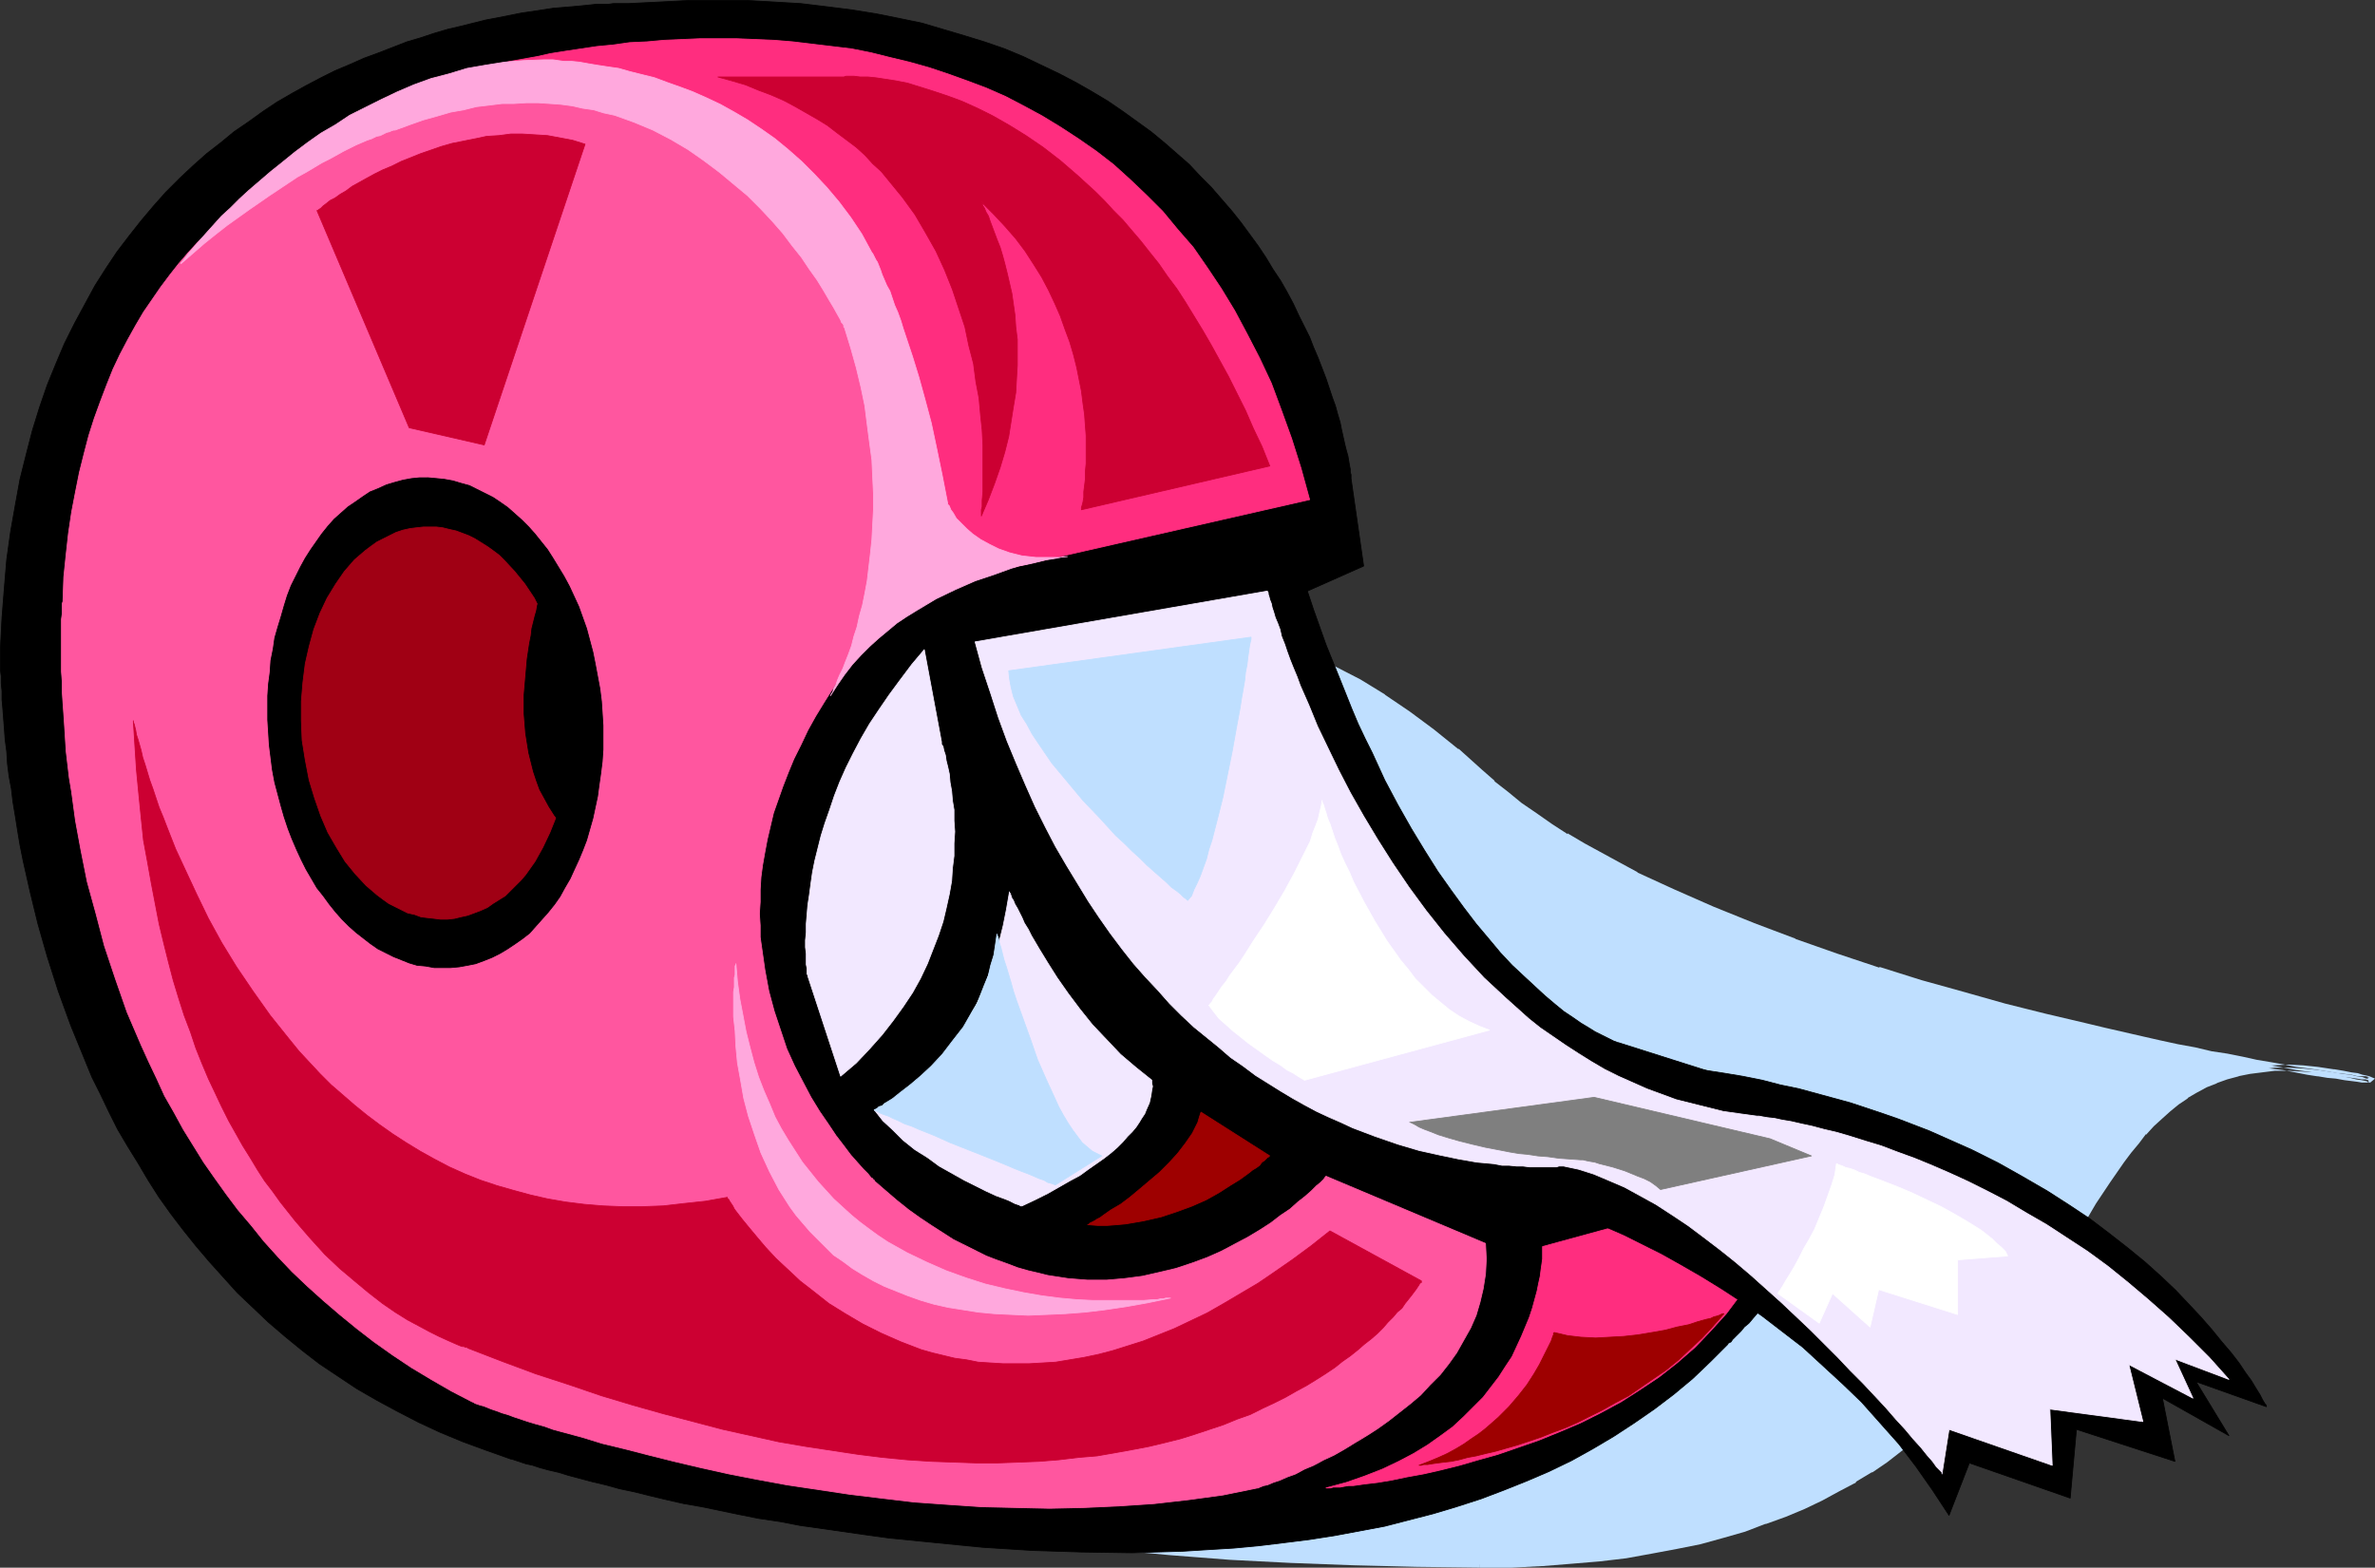
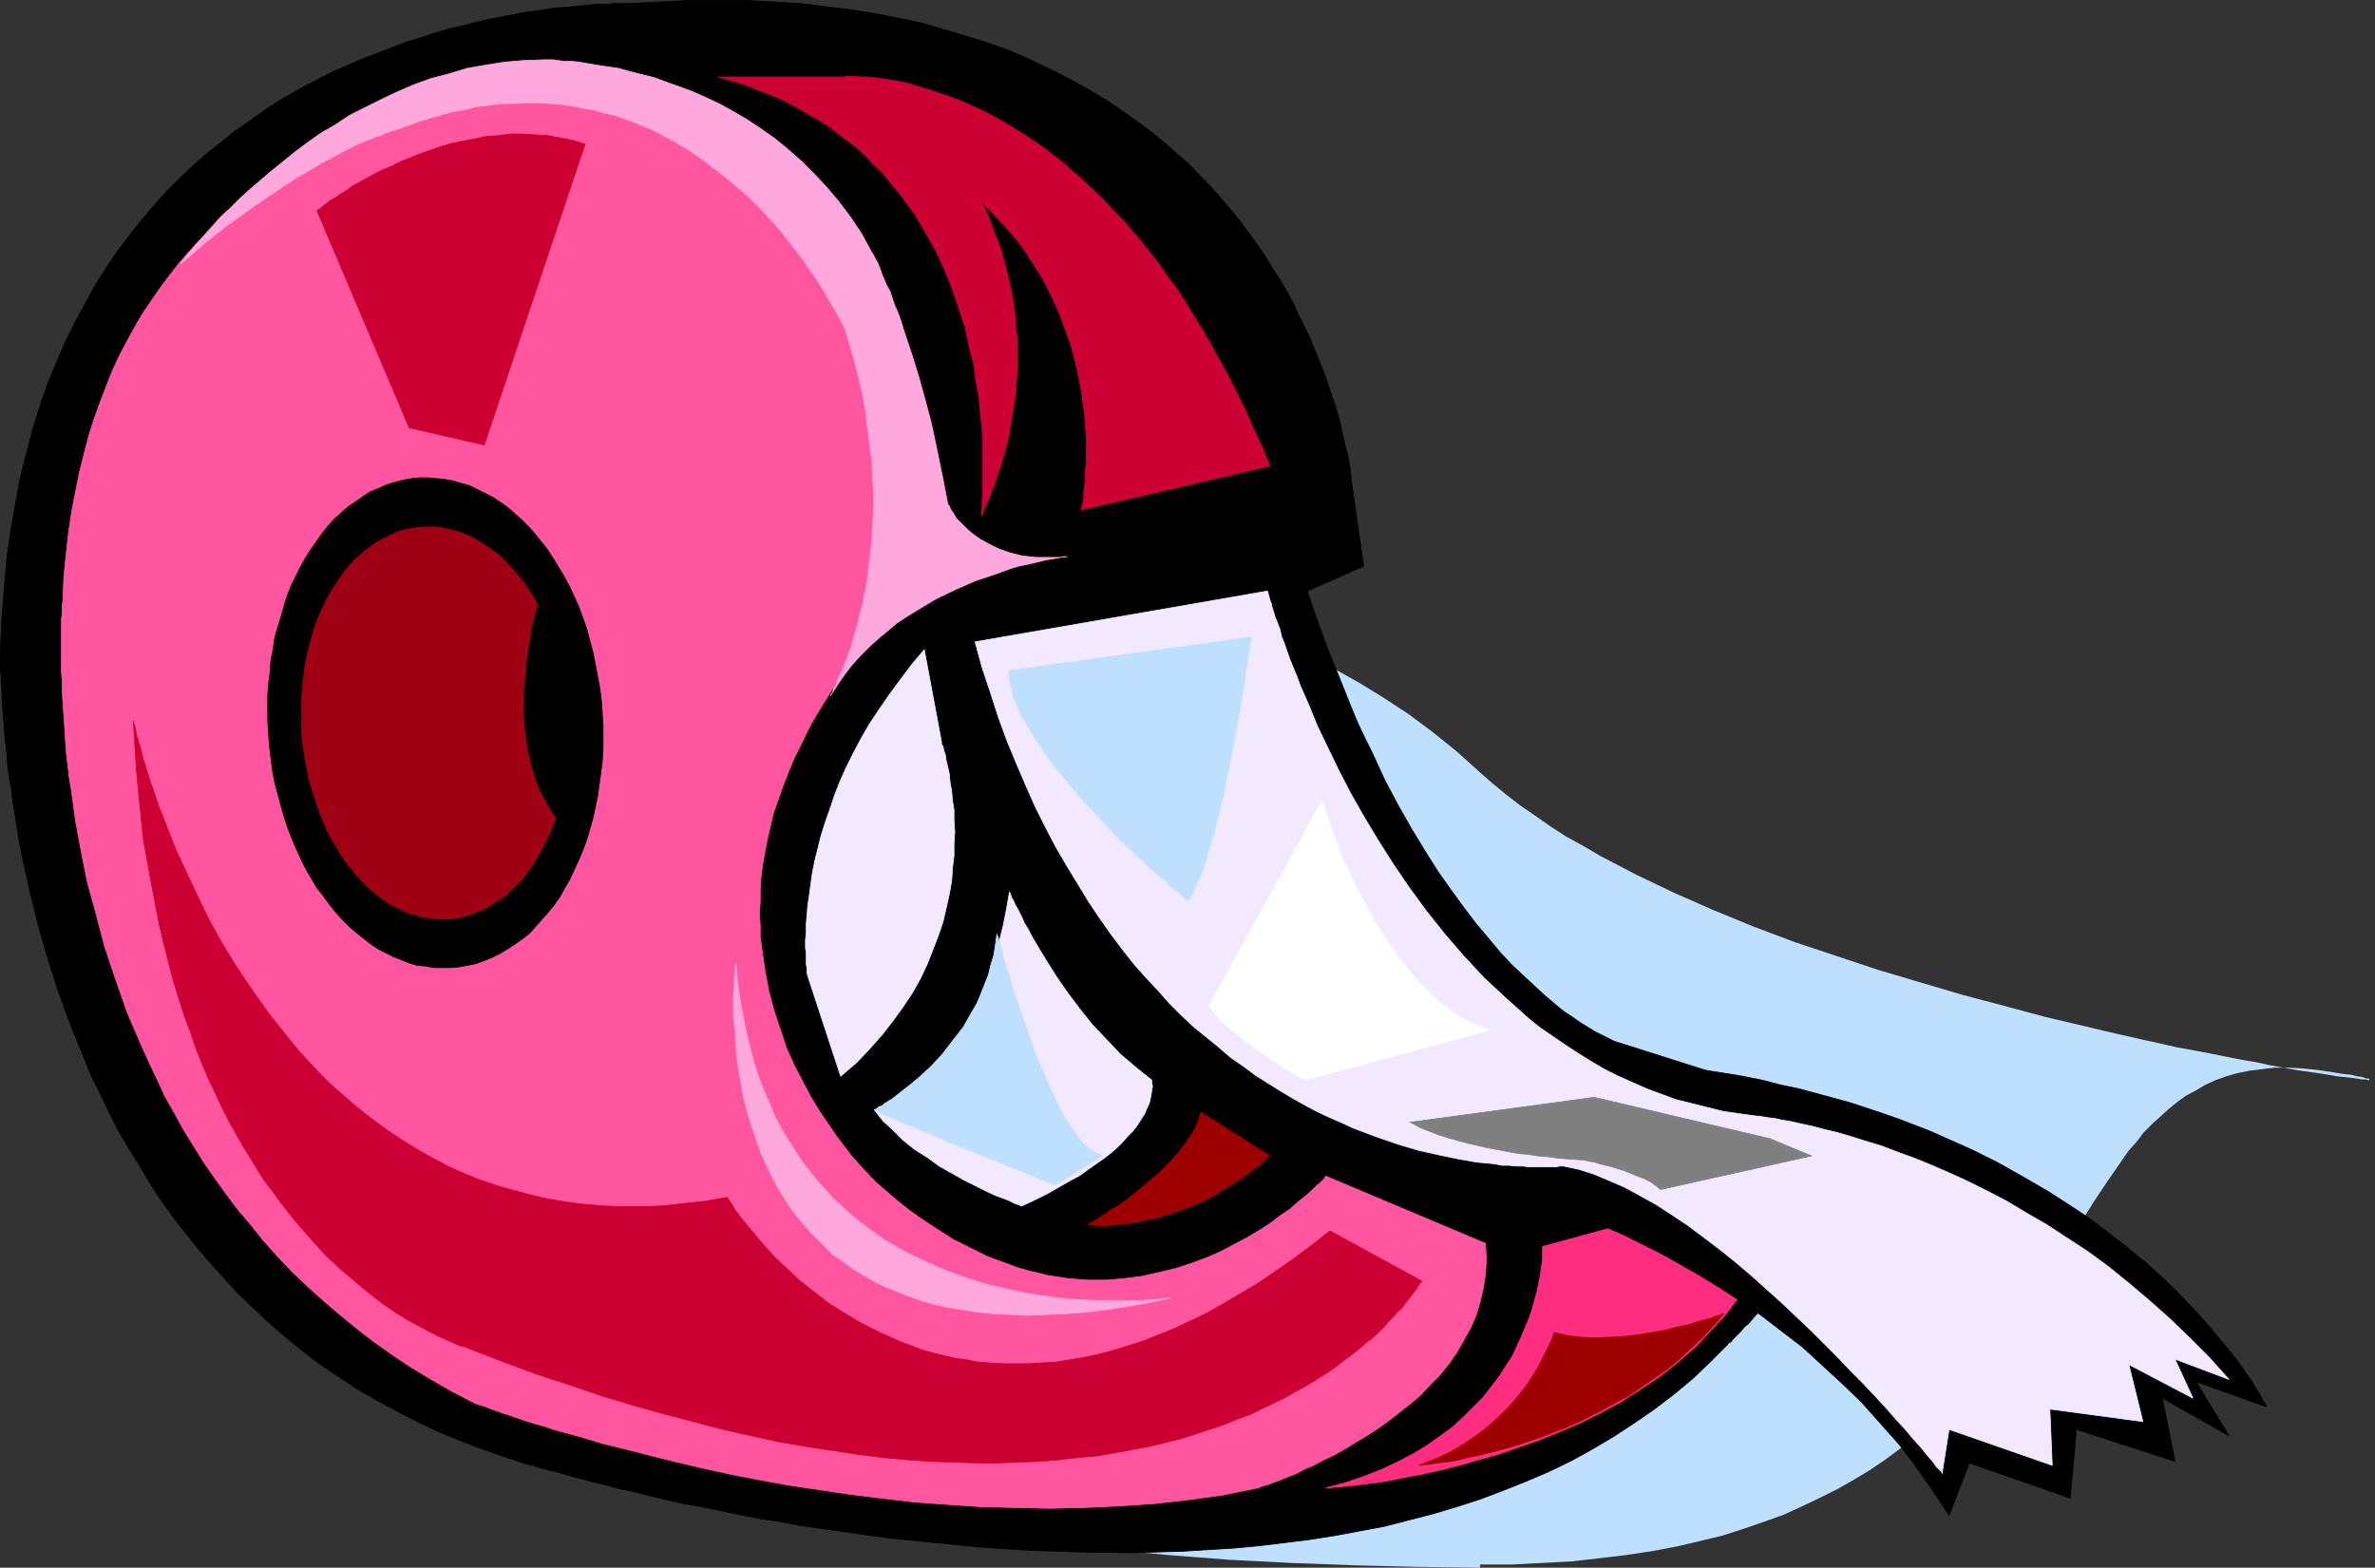
<svg xmlns="http://www.w3.org/2000/svg" xmlns:ns1="http://sodipodi.sourceforge.net/DTD/sodipodi-0.dtd" xmlns:ns2="http://www.inkscape.org/namespaces/inkscape" version="1.0" width="129.916mm" height="85.778mm" id="svg26" ns1:docname="Tape 4.wmf">
  <rect width="100%" height="100%" fill="#333333" stroke="none" />
  <ns1:namedview id="namedview26" pagecolor="#ffffff" bordercolor="#000000" borderopacity="0.25" ns2:showpageshadow="2" ns2:pageopacity="0.0" ns2:pagecheckerboard="0" ns2:deskcolor="#d1d1d1" ns2:document-units="mm" />
  <defs id="defs1">
    <pattern id="WMFhbasepattern" patternUnits="userSpaceOnUse" width="6" height="6" x="0" y="0" />
  </defs>
  <path style="fill:#bfdfff;fill-opacity:1;fill-rule:evenodd;stroke:none" d="m 305.989,323.553 h 6.626 l 6.141,-0.323 6.141,-0.323 5.656,-0.646 5.494,-0.646 5.333,-0.808 5.171,-0.969 4.848,-1.131 4.686,-1.131 4.525,-1.454 4.202,-1.454 4.04,-1.454 3.878,-1.777 3.717,-1.777 3.555,-1.777 3.394,-1.939 3.232,-1.939 3.07,-2.1 3.07,-2.262 2.747,-2.1 2.747,-2.262 2.424,-2.262 2.424,-2.424 2.424,-2.424 2.101,-2.424 2.101,-2.424 2.101,-2.585 1.939,-2.585 3.555,-5.009 3.555,-5.009 3.07,-5.009 3.07,-5.009 2.909,-4.847 2.909,-4.686 2.909,-4.363 2.909,-4.201 1.454,-2.1 1.616,-1.777 1.454,-1.939 1.778,-1.777 1.616,-1.454 1.778,-1.616 1.778,-1.454 1.778,-1.293 2.101,-1.131 1.939,-1.131 2.101,-0.969 2.262,-0.808 2.262,-0.646 2.424,-0.485 2.586,-0.323 2.747,-0.323 h 2.747 l 3.07,0.162 3.07,0.323 3.232,0.485 1.939,0.323 1.616,0.162 1.293,0.323 1.131,0.162 0.808,0.323 h 0.485 l 0.162,0.162 v 0.162 h -0.323 l -0.485,-0.162 h -0.808 l -0.97,-0.162 -1.131,-0.162 -1.454,-0.162 -1.616,-0.162 -1.778,-0.323 -2.101,-0.323 -2.262,-0.323 -2.262,-0.323 -2.586,-0.485 -2.747,-0.485 -2.909,-0.646 -2.909,-0.485 -3.232,-0.646 -3.232,-0.646 -3.394,-0.646 -3.555,-0.646 -3.555,-0.808 -3.717,-0.808 -7.757,-1.777 -4.04,-0.969 -8.242,-1.939 -8.403,-2.262 -8.565,-2.262 -8.726,-2.585 -8.726,-2.585 -8.726,-2.908 -8.726,-2.908 -8.565,-3.231 -8.242,-3.393 -8.08,-3.555 -4.04,-1.939 -3.717,-1.777 -3.717,-1.939 -3.717,-1.939 -3.555,-2.1 -3.555,-1.939 -3.232,-2.1 -3.232,-2.262 -3.07,-2.1 -2.909,-2.262 -2.747,-2.262 -2.586,-2.262 -4.848,-4.363 -5.01,-4.039 -5.01,-3.716 -5.171,-3.393 -5.01,-3.07 -5.171,-2.908 -5.333,-2.424 -5.171,-2.262 -5.333,-1.939 -5.494,-1.616 -5.333,-1.454 -5.333,-1.131 -5.333,-0.808 -5.494,-0.646 -5.494,-0.485 -5.333,-0.162 h -5.494 l -5.333,0.323 -5.494,0.485 -5.333,0.646 -5.333,0.808 -5.333,0.969 -5.333,1.293 -5.333,1.293 -5.171,1.616 -5.333,1.616 -5.171,1.939 -5.01,1.939 -5.01,2.1 -5.01,2.262 -4.848,2.262 -4.848,2.585 -4.848,2.585 -4.686,2.585 -4.525,2.747 -4.525,2.908 -4.525,2.908 -4.202,2.908 -4.202,3.07 -4.04,3.07 -4.04,3.231 -3.878,3.07 -3.717,3.393 -3.717,3.07 -3.394,3.231 -3.394,3.393 -3.232,3.232 -3.07,3.231 -2.909,3.231 -2.747,3.232 -2.586,3.231 -2.424,3.231 -2.424,3.07 -1.939,3.07 -1.939,3.07 -1.778,2.908 -1.616,2.908 -1.293,2.747 -1.131,2.747 -0.97,2.585 -0.808,2.585 -0.485,2.424 -0.323,2.262 -0.162,2.262 v 2.1 l 0.323,2.1 0.323,2.1 0.646,2.1 0.808,1.939 0.808,2.1 1.131,2.1 1.131,1.939 1.454,1.939 1.454,2.1 1.616,1.939 1.778,1.777 2.101,2.1 1.939,1.777 2.262,1.939 2.424,1.777 2.586,1.939 2.586,1.777 2.747,1.777 2.909,1.777 2.909,1.616 3.232,1.777 3.232,1.616 3.394,1.616 3.555,1.616 3.717,1.616 3.717,1.616 3.878,1.616 3.878,1.454 4.202,1.454 4.202,1.454 4.202,1.454 4.525,1.293 4.525,1.293 4.525,1.293 4.686,1.293 9.696,2.424 5.01,1.293 5.171,1.131 5.01,0.969 5.333,1.131 5.333,0.969 5.494,0.969 5.494,0.969 5.494,0.808 5.656,0.808 5.818,0.808 11.635,1.454 11.958,1.293 12.12,1.131 12.443,0.969 12.605,0.646 12.928,0.485 13.09,0.323 z" id="path1" />
-   <path style="fill:#bfdfff;fill-opacity:1;fill-rule:evenodd;stroke:none" d="m 305.989,324.2 h 6.626 l 6.141,-0.323 h 0.162 l 5.979,-0.485 5.818,-0.485 5.494,-0.646 v 0 l 5.333,-0.969 5.171,-0.969 4.848,-0.969 v 0 l 4.686,-1.293 4.525,-1.293 v 0 l 4.202,-1.616 h 0.162 l 4.04,-1.454 3.878,-1.616 3.717,-1.777 v 0 l 3.555,-1.939 3.394,-1.777 v -0.162 l 3.232,-1.939 h 0.162 l 3.07,-2.1 2.909,-2.262 2.747,-2.1 2.747,-2.262 v -0.162 l 2.586,-2.262 2.424,-2.424 2.262,-2.262 2.262,-2.585 v 0 l 2.101,-2.424 2.101,-2.585 1.939,-2.424 3.717,-5.009 3.394,-5.17 v 0 l 3.232,-5.009 v 0 l 3.07,-5.009 2.909,-4.847 2.747,-4.686 v 0 l 2.909,-4.363 v 0 l 2.909,-4.201 1.454,-1.939 1.616,-1.939 1.454,-1.939 v 0.162 l 1.616,-1.777 1.778,-1.616 1.616,-1.454 v 0 l 1.778,-1.454 1.939,-1.293 h -0.162 l 1.939,-1.131 2.101,-1.131 v 0 l 2.101,-0.808 h -0.162 l 2.262,-0.808 v 0 l 2.424,-0.646 h -0.162 l 2.424,-0.485 v 0 l 2.586,-0.323 2.586,-0.323 v 0 h 2.747 l 3.07,0.162 h -0.162 l 3.07,0.162 3.232,0.485 v 0 l 1.939,0.323 1.616,0.323 1.293,0.323 1.131,0.162 0.808,0.162 0.485,0.162 h -0.162 l 0.323,0.162 -0.162,-1.131 -0.162,0.162 0.485,-0.162 h -0.323 0.162 l -0.646,-0.162 h -0.646 -0.97 l -1.293,-0.323 -1.454,-0.162 -1.616,-0.162 -1.778,-0.323 -2.101,-0.323 h 0.162 l -2.262,-0.323 -2.424,-0.323 -2.424,-0.485 -2.747,-0.485 -2.909,-0.485 -2.909,-0.646 -3.232,-0.646 -3.232,-0.485 -3.394,-0.808 -3.555,-0.646 -3.717,-0.808 -3.555,-0.808 -7.757,-1.777 -4.04,-0.969 -8.242,-1.939 v 0 l -8.403,-2.1 -8.565,-2.424 -8.726,-2.424 -8.726,-2.747 v 0.162 l -8.726,-2.908 -8.726,-3.07 h 0.162 l -8.565,-3.231 -8.403,-3.393 -8.08,-3.555 -3.878,-1.777 -3.878,-1.777 h 0.162 l -3.878,-2.1 -3.555,-1.939 -3.555,-1.939 -3.555,-2.1 v 0.162 l -3.232,-2.1 v 0 l -3.232,-2.262 -3.07,-2.1 -2.747,-2.262 -2.909,-2.262 h 0.162 l -2.586,-2.262 -4.848,-4.363 h -0.162 l -5.01,-4.039 -5.01,-3.716 -5.01,-3.393 -0.162,-0.162 -5.01,-3.07 -5.333,-2.747 v 0 l -5.171,-2.585 -5.333,-2.1 v 0 l -5.333,-1.939 v -0.162 l -5.333,-1.616 -5.333,-1.454 h -0.162 l -5.333,-1.131 -5.494,-0.808 v 0 l -5.494,-0.646 -5.333,-0.485 h -0.162 l -5.333,-0.162 -5.494,0.162 -5.333,0.162 h -0.162 l -5.333,0.485 -5.333,0.646 h -0.162 l -5.333,0.808 -5.333,0.969 -5.333,1.293 -5.333,1.293 v 0 l -5.333,1.616 -5.171,1.616 v 0.162 l -5.171,1.777 v 0 l -5.171,1.939 -5.01,2.262 -5.01,2.1 -4.848,2.424 v 0 l -4.848,2.424 -4.848,2.585 -4.686,2.747 -4.525,2.747 v 0 l -4.525,2.908 -4.363,2.908 h -0.162 l -4.202,2.908 -4.363,3.07 -4.04,3.07 -3.878,3.231 -3.878,3.07 h -0.162 l -3.717,3.393 -3.555,3.07 v 0.162 l -3.555,3.231 -3.394,3.232 -3.232,3.231 -3.07,3.393 -2.909,3.231 v 0 l -2.747,3.07 v 0.162 l -2.586,3.231 -2.586,3.07 -2.262,3.231 -2.101,3.07 v 0 l -1.778,3.07 h -0.162 l -1.778,2.908 -1.454,2.908 v 0 l -1.454,2.908 -1.131,2.585 v 0.162 l -0.97,2.585 v 0 l -0.808,2.585 v 0 l -0.485,2.424 v 0.162 l -0.323,2.262 -0.162,2.1 v 0.162 l 0.162,2.1 v 0 l 0.162,2.1 v 0.162 l 0.485,2.1 v 0 l 0.485,2.1 h 0.162 l 0.646,1.939 v 0.162 l 0.97,1.939 0.97,2.1 0.162,0.162 1.131,1.939 v 0 l 1.454,2.1 1.454,1.939 1.616,1.939 0.97,-0.808 v 0 l -1.616,-1.939 -1.454,-1.939 -1.454,-1.939 v 0 l -1.131,-1.939 v 0 l -0.97,-2.1 -0.97,-1.939 v 0 l -0.646,-1.939 v 0 l -0.646,-2.1 v 0 l -0.323,-2.1 v 0.162 l -0.323,-2.262 v 0.162 -2.1 0 -2.262 l 0.323,-2.262 v 0.162 l 0.646,-2.424 v 0 l 0.646,-2.585 v 0 l 0.97,-2.585 v 0 l 1.131,-2.585 1.454,-2.908 v 0.162 l 1.454,-2.908 1.778,-2.908 v 0 l 1.939,-3.07 v 0 l 1.939,-3.07 2.424,-3.07 2.424,-3.231 2.586,-3.231 v 0.162 l 2.747,-3.231 h -0.162 l 3.07,-3.232 3.07,-3.231 3.07,-3.231 3.394,-3.393 3.555,-3.232 v 0 l 3.555,-3.07 3.878,-3.231 h -0.162 l 3.878,-3.231 4.04,-3.232 4.04,-3.07 4.202,-3.07 4.363,-2.908 h -0.162 l 4.525,-2.908 4.525,-2.908 v 0.162 l 4.525,-2.747 4.686,-2.747 4.686,-2.585 4.848,-2.424 v 0 l 4.848,-2.424 5.01,-2.262 5.01,-2.1 5.171,-1.939 v 0 l 5.01,-1.777 v 0 l 5.333,-1.616 5.171,-1.616 v 0 l 5.171,-1.454 5.333,-1.131 5.333,-0.969 5.494,-0.969 v 0 l 5.333,-0.646 5.333,-0.323 v 0 l 5.333,-0.323 h 5.494 l 5.333,0.162 v 0 l 5.494,0.485 5.333,0.485 v 0 l 5.333,0.969 5.494,1.131 h -0.162 l 5.333,1.454 5.333,1.616 v -0.162 l 5.333,2.1 v 0 l 5.333,2.1 5.171,2.585 v 0 l 5.171,2.747 5.01,3.07 v 0 l 5.171,3.393 5.01,3.716 5.01,4.039 -0.162,-0.162 5.01,4.363 2.586,2.424 v 0 l 2.747,2.262 2.909,2.262 3.07,2.262 3.232,2.1 v 0 l 3.394,2.1 v 0 l 3.394,2.1 3.555,1.939 3.717,1.939 3.717,1.939 v 0 l 3.878,1.939 3.878,1.777 8.08,3.555 8.403,3.393 8.565,3.232 v 0 l 8.726,3.07 8.726,2.747 v 0.162 l 8.726,2.585 8.726,2.585 8.565,2.262 8.403,2.262 h 0.162 l 8.08,1.939 4.04,0.969 7.757,1.777 3.717,0.808 3.555,0.808 3.555,0.646 3.394,0.646 3.394,0.646 3.07,0.646 3.07,0.485 2.909,0.646 2.586,0.323 2.586,0.485 2.424,0.485 2.101,0.323 h 0.162 l 1.939,0.323 1.778,0.162 1.778,0.323 1.293,0.162 1.293,0.162 0.97,0.162 h 0.646 0.646 v 0 h 0.485 l 0.97,-0.808 -1.131,-0.485 -0.646,-0.162 -0.808,-0.162 -0.97,-0.323 -1.293,-0.162 -1.616,-0.323 -1.939,-0.323 h -0.162 l -3.232,-0.485 -3.07,-0.323 v 0 l -3.07,-0.162 -2.747,0.162 v 0 l -2.747,0.162 -2.586,0.323 v 0 l -2.424,0.485 h -0.162 l -2.262,0.808 v 0 l -2.262,0.808 h -0.162 l -1.939,0.969 h -0.162 l -1.939,0.969 -2.101,1.293 v 0 l -1.939,1.293 -1.778,1.454 v 0 l -1.778,1.616 -1.616,1.616 -1.616,1.616 -0.162,0.162 -1.454,1.777 -1.616,1.939 -1.454,2.1 -2.909,4.039 v 0.162 l -2.909,4.363 h -0.162 l -2.747,4.686 -2.909,4.847 -3.07,5.009 v 0 l -3.07,5.009 v 0 l -3.555,5.009 -3.555,5.009 -1.939,2.585 -2.101,2.424 -2.101,2.585 0.162,-0.162 -2.262,2.424 -2.262,2.424 -2.586,2.424 -2.424,2.262 v 0 l -2.586,2.262 -2.909,2.1 -2.909,2.262 -3.07,2.1 h 0.162 l -3.394,1.939 v 0 l -3.232,1.777 -3.555,1.939 v 0 l -3.717,1.777 -3.878,1.616 -4.04,1.616 v 0 l -4.363,1.454 v -0.162 l -4.363,1.454 -4.686,1.131 v 0 l -4.848,1.131 -5.01,0.969 -5.333,0.808 v 0 l -5.494,0.646 -5.818,0.646 -5.979,0.323 v 0 l -6.141,0.323 h -6.626 z" id="path2" />
  <path style="fill:#bfdfff;fill-opacity:1;fill-rule:evenodd;stroke:none" d="m 58.418,264.417 h 0.162 l 1.778,1.939 1.939,1.939 v 0.162 l 2.101,1.777 2.101,1.939 h 0.162 l 2.424,1.777 2.424,1.939 2.747,1.777 v 0 l 2.747,1.777 v 0 l 2.909,1.777 3.07,1.777 3.07,1.616 3.232,1.777 h 0.162 l 3.394,1.616 3.555,1.616 3.555,1.616 3.717,1.454 3.878,1.616 h 0.162 l 3.878,1.454 4.202,1.454 4.202,1.454 4.202,1.454 v 0 l 4.525,1.454 4.525,1.293 4.525,1.293 4.686,1.293 v 0 l 9.696,2.424 5.171,1.293 5.01,0.969 5.171,1.131 5.171,1.131 5.333,0.969 5.494,0.969 5.494,0.808 11.312,1.777 v 0 l 5.656,0.808 11.797,1.454 11.797,1.293 12.282,1.131 12.443,0.969 12.605,0.646 v 0 l 12.928,0.485 13.09,0.323 13.09,0.162 v -1.293 h -13.09 l -13.09,-0.323 -12.928,-0.485 h 0.162 l -12.766,-0.808 -12.282,-0.969 -12.282,-0.969 -11.958,-1.293 -11.635,-1.616 -5.656,-0.646 v 0 l -11.15,-1.777 -5.656,-0.969 -5.333,-0.969 -5.333,-0.969 -5.333,-0.969 -5.171,-1.131 -5.01,-1.131 -5.01,-1.131 -9.696,-2.424 v 0 l -4.686,-1.293 -4.525,-1.293 -4.525,-1.454 -4.363,-1.293 v 0 l -4.363,-1.454 -4.202,-1.454 -4.04,-1.454 -4.04,-1.454 v 0 l -3.878,-1.454 -3.717,-1.616 -3.555,-1.616 -3.555,-1.616 -3.394,-1.616 v 0 l -3.232,-1.616 -3.232,-1.777 -2.909,-1.777 -2.909,-1.777 v 0.162 l -2.747,-1.777 v 0 l -2.586,-1.777 -2.586,-1.939 -2.424,-1.777 h 0.162 l -2.262,-1.939 -2.101,-1.777 v 0 l -1.939,-1.939 -1.778,-1.939 z" id="path3" />
  <path style="fill:#000000;fill-opacity:1;fill-rule:evenodd;stroke:#000000;stroke-width:0.162px;stroke-linecap:round;stroke-linejoin:round;stroke-miterlimit:4;stroke-dasharray:none;stroke-opacity:1" d="m 279.325,98.965 v -0.162 -0.162 -0.485 l -0.162,-0.485 v -0.646 l -0.162,-0.808 -0.162,-0.969 -0.162,-0.969 -0.323,-1.131 -0.323,-1.293 -0.323,-1.454 -0.323,-1.454 -0.323,-1.616 -0.485,-1.616 -0.485,-1.777 -0.646,-1.777 -0.646,-1.939 -0.646,-1.939 -1.616,-4.201 -0.97,-2.262 -0.808,-2.1 -1.131,-2.262 -1.131,-2.262 -1.131,-2.424 -1.293,-2.424 -1.293,-2.262 -1.616,-2.424 -1.454,-2.424 -1.616,-2.424 -1.778,-2.424 -1.778,-2.424 -1.939,-2.424 -2.101,-2.424 -2.101,-2.424 -2.262,-2.262 -2.262,-2.424 -2.586,-2.262 -2.586,-2.262 -2.747,-2.262 -2.909,-2.1 -2.909,-2.1 -3.07,-2.1 -3.232,-1.939 -3.394,-1.939 -3.394,-1.777 -3.717,-1.777 -3.717,-1.777 -3.878,-1.616 -4.202,-1.454 -4.202,-1.293 -4.363,-1.293 -4.363,-1.293 -4.686,-0.969 -4.848,-0.969 -5.01,-0.808 -5.171,-0.646 -5.333,-0.646 -5.494,-0.323 -5.656,-0.323 h -5.979 -5.979 l -6.141,0.323 -6.464,0.323 h -3.07 l -1.131,0.162 h -1.131 -1.454 l -1.454,0.162 -1.616,0.162 -1.778,0.162 -1.939,0.162 -1.939,0.162 -2.101,0.323 -2.101,0.323 -2.262,0.323 -2.424,0.485 -2.424,0.485 -2.586,0.485 -2.586,0.646 -2.586,0.646 -2.747,0.646 -2.747,0.808 -2.909,0.969 -2.747,0.808 -2.909,1.131 -2.909,1.131 -3.07,1.131 -2.909,1.293 -3.07,1.293 -2.909,1.454 -3.07,1.616 -2.909,1.616 -3.07,1.777 -2.909,1.939 -2.909,2.1 -3.07,2.1 -2.747,2.262 -2.909,2.262 -2.909,2.585 -2.747,2.585 -2.747,2.747 -2.586,2.908 -2.586,3.07 -2.424,3.07 -2.586,3.393 -2.262,3.393 -2.262,3.555 -2.101,3.878 -2.101,3.878 -2.101,4.201 -1.778,4.201 -1.778,4.363 -1.616,4.686 -1.454,4.686 -1.293,5.009 -1.293,5.17 -0.97,5.332 -0.97,5.494 -0.808,5.817 -0.485,5.817 -0.485,6.14 -0.323,6.301 v 4.524 l 0.162,1.293 v 1.454 l 0.162,1.616 v 1.777 l 0.162,1.777 0.162,2.1 0.162,2.1 0.162,2.262 0.323,2.424 0.162,2.585 0.323,2.585 0.485,2.585 0.323,2.747 0.485,2.908 0.485,3.07 0.485,2.908 0.646,3.231 1.454,6.463 1.616,6.625 1.939,6.786 2.262,7.109 2.586,7.109 2.909,7.109 1.454,3.555 1.778,3.555 1.778,3.716 1.778,3.555 2.101,3.555 2.101,3.393 2.101,3.555 2.262,3.555 2.424,3.393 2.586,3.393 2.586,3.231 2.747,3.232 2.909,3.231 2.909,3.231 3.232,3.07 3.232,3.07 3.394,2.908 3.555,2.908 3.555,2.747 3.878,2.585 3.878,2.585 4.202,2.424 4.202,2.262 4.363,2.262 4.525,2.1 4.686,1.939 4.848,1.777 5.01,1.777 h 0.162 l 0.485,0.162 0.485,0.162 0.97,0.323 0.97,0.323 1.454,0.323 1.454,0.485 1.778,0.485 2.101,0.485 2.101,0.646 2.424,0.646 2.424,0.646 2.747,0.646 2.909,0.808 3.07,0.646 3.232,0.808 3.394,0.808 3.555,0.808 3.717,0.646 3.878,0.808 3.878,0.808 4.04,0.808 4.363,0.646 4.202,0.808 4.525,0.646 4.525,0.646 4.525,0.646 4.686,0.646 4.848,0.485 4.848,0.485 9.858,0.969 10.181,0.646 10.181,0.323 10.504,0.162 5.171,-0.162 5.333,-0.162 5.171,-0.323 5.333,-0.323 5.171,-0.485 5.333,-0.646 5.171,-0.646 5.171,-0.808 5.171,-0.969 5.171,-0.969 5.01,-1.293 5.01,-1.293 4.848,-1.454 5.01,-1.616 4.686,-1.777 4.848,-1.939 4.525,-1.939 4.686,-2.262 4.363,-2.424 4.363,-2.585 4.202,-2.747 4.202,-2.908 4.04,-3.07 3.878,-3.231 3.717,-3.555 3.555,-3.555 v -0.162 l 0.323,-0.162 0.323,-0.162 0.323,-0.485 0.485,-0.485 0.646,-0.646 0.646,-0.646 0.646,-0.808 0.97,-0.808 0.808,-0.969 0.97,-1.131 0.97,-1.293 0.97,-1.131 1.131,-1.293 2.101,-3.07 2.262,-3.231 2.101,-3.555 2.101,-3.878 1.939,-4.201 1.778,-4.363 0.808,-2.262 0.808,-2.424 0.646,-2.424 0.646,-2.424 0.485,-2.585 0.323,-2.585 -47.834,-15.188 h -0.162 l -0.323,-0.162 -0.485,-0.162 -0.646,-0.323 -0.97,-0.485 -0.97,-0.485 -1.293,-0.646 -1.293,-0.808 -1.616,-0.969 -1.616,-1.131 -1.939,-1.293 -1.778,-1.454 -2.101,-1.777 -2.101,-1.939 -2.262,-2.1 -2.424,-2.262 -2.424,-2.585 -2.424,-2.908 -2.586,-3.07 -2.586,-3.393 -2.586,-3.555 -2.747,-3.878 -2.747,-4.363 -2.747,-4.524 -2.747,-4.847 -2.747,-5.17 -2.586,-5.655 -1.454,-2.908 -1.454,-3.07 -1.293,-3.07 -1.293,-3.232 -1.293,-3.231 -2.747,-6.786 -2.586,-7.271 -1.293,-3.878 11.635,-5.17 z" id="path4" />
  <path style="fill:#ff569f;fill-opacity:1;fill-rule:evenodd;stroke:#ff569f;stroke-width:0.162px;stroke-linecap:round;stroke-linejoin:round;stroke-miterlimit:4;stroke-dasharray:none;stroke-opacity:1" d="m 307.12,257.146 -32.966,-13.895 -0.162,0.162 -0.323,0.485 -0.646,0.646 -0.808,0.646 -1.131,1.131 -1.293,1.131 -1.454,1.131 -1.616,1.454 -1.939,1.293 -2.101,1.616 -2.262,1.454 -2.424,1.454 -2.747,1.454 -2.747,1.454 -2.909,1.293 -3.07,1.131 -3.394,1.131 -3.394,0.808 -3.555,0.808 -3.717,0.485 -3.717,0.323 h -3.878 l -4.04,-0.323 -2.101,-0.323 -2.101,-0.323 -1.939,-0.485 -2.101,-0.485 -2.262,-0.646 -2.101,-0.808 -2.262,-0.808 -2.101,-0.808 -2.262,-1.131 -2.262,-1.131 -2.262,-1.131 -2.262,-1.454 -2.262,-1.454 -2.424,-1.616 -2.262,-1.616 -2.424,-1.939 -2.262,-1.939 -2.424,-2.1 v -0.162 h -0.162 l -0.162,-0.323 -0.323,-0.162 -0.646,-0.808 -0.485,-0.485 -0.485,-0.485 -1.293,-1.454 -1.293,-1.454 -1.454,-1.939 -1.616,-2.1 -1.616,-2.424 -1.778,-2.585 -1.778,-2.908 -1.616,-3.07 -1.778,-3.393 -1.616,-3.555 -1.293,-3.878 -1.293,-3.878 -1.131,-4.201 -0.808,-4.363 -0.646,-4.524 -0.323,-2.262 v -2.424 l -0.162,-2.424 0.162,-2.424 v -2.585 l 0.162,-2.585 0.323,-2.424 0.485,-2.747 0.485,-2.585 0.646,-2.747 0.646,-2.747 0.97,-2.747 0.97,-2.747 1.131,-2.908 1.131,-2.747 1.454,-2.908 1.454,-3.07 1.616,-2.908 1.778,-2.908 1.939,-3.07 2.101,-3.07 2.262,-3.07 2.424,-3.07 2.424,-3.07 2.909,-3.07 2.747,-3.231 -3.878,-31.184 v -0.162 -0.323 l -0.162,-0.323 v -0.646 -0.646 l -0.162,-0.646 -0.162,-0.808 -0.162,-0.808 -0.162,-1.131 -0.323,-2.1 -0.646,-2.585 -0.485,-2.747 -0.808,-3.07 -0.97,-3.231 -0.97,-3.231 -1.131,-3.555 -1.293,-3.555 -1.454,-3.716 -1.778,-3.716 -1.778,-3.555 -2.101,-3.716 -2.262,-3.555 -2.586,-3.555 -2.747,-3.231 -2.909,-3.07 -3.232,-3.07 -1.616,-1.293 -1.778,-1.454 -1.778,-1.293 -1.939,-1.131 -1.939,-1.131 -1.939,-0.969 -2.101,-0.969 -2.262,-0.969 -2.262,-0.646 -2.262,-0.646 -2.424,-0.646 -2.424,-0.485 -2.586,-0.323 -2.586,-0.323 h -2.747 -2.747 -2.909 l -2.909,0.323 -3.07,0.323 -3.07,0.485 h -0.485 l -0.485,0.162 h -0.646 -0.646 -0.808 l -0.808,0.162 h -0.97 l -1.131,0.162 -1.131,0.162 -1.293,0.162 -1.293,0.162 -1.454,0.162 -3.07,0.646 -3.232,0.646 -3.555,0.969 -3.717,1.131 -4.04,1.293 -4.04,1.454 -4.202,1.777 -4.363,1.939 -4.363,2.424 -4.202,2.585 -4.363,2.908 -2.262,1.616 -1.939,1.616 -2.101,1.777 -2.101,1.777 -2.101,2.1 -2.101,1.939 -1.939,2.1 -1.939,2.262 -1.778,2.262 -1.939,2.585 -1.778,2.585 -1.778,2.585 -1.616,2.747 -1.616,2.908 -1.616,3.07 -1.454,3.07 -1.293,3.231 -1.293,3.393 -1.293,3.555 -1.131,3.555 -0.97,3.716 -0.97,3.878 -0.808,4.039 -0.808,4.201 -0.646,4.363 -0.485,4.363 -0.485,4.686 -0.162,4.686 v 0.323 l -0.162,0.485 v 0.485 0.808 0.808 l -0.162,1.131 v 1.131 1.293 6.463 1.939 l 0.162,2.1 v 2.1 l 0.162,2.424 0.162,2.262 0.162,2.424 0.162,2.585 0.162,2.585 0.646,5.494 0.485,2.908 0.808,5.978 1.131,6.14 1.293,6.463 1.778,6.463 1.778,6.786 2.262,6.786 2.424,6.948 2.909,6.786 1.616,3.555 1.616,3.393 1.616,3.555 1.939,3.393 1.939,3.555 2.101,3.393 2.101,3.393 2.262,3.232 2.424,3.393 2.424,3.232 2.747,3.231 2.586,3.231 2.909,3.232 2.909,3.07 3.232,3.07 3.232,2.908 3.394,2.908 3.555,2.908 3.555,2.747 3.878,2.747 3.878,2.585 4.04,2.424 4.202,2.424 4.363,2.262 h 0.162 l 0.162,0.162 0.323,0.162 0.485,0.162 0.485,0.162 0.646,0.162 0.808,0.323 0.808,0.323 0.97,0.323 1.293,0.485 1.131,0.323 1.293,0.485 1.454,0.485 1.454,0.485 1.616,0.485 1.778,0.485 1.778,0.646 1.778,0.485 4.202,1.131 4.202,1.293 4.686,1.131 5.01,1.293 5.171,1.293 5.494,1.293 5.818,1.293 5.818,1.131 6.141,1.131 6.464,0.969 6.464,0.969 6.626,0.808 6.787,0.808 6.787,0.485 7.11,0.485 6.949,0.162 7.11,0.162 7.272,-0.162 7.11,-0.323 7.272,-0.485 7.11,-0.808 7.11,-0.969 7.11,-1.454 h 0.162 l 0.323,-0.162 0.808,-0.323 0.808,-0.162 1.131,-0.485 1.454,-0.485 1.454,-0.646 1.778,-0.646 1.778,-0.969 1.939,-0.808 2.101,-1.131 2.101,-0.969 2.262,-1.293 2.101,-1.293 2.424,-1.454 2.262,-1.454 2.262,-1.616 2.262,-1.777 2.262,-1.777 2.101,-1.777 1.939,-2.1 2.101,-2.1 1.778,-2.262 1.616,-2.262 1.454,-2.585 1.454,-2.585 1.131,-2.585 0.808,-2.747 0.646,-2.747 0.485,-3.07 0.162,-3.07 z" id="path5" />
-   <path style="fill:#ff2d7f;fill-opacity:1;fill-rule:evenodd;stroke:#ff2d7f;stroke-width:0.162px;stroke-linecap:round;stroke-linejoin:round;stroke-miterlimit:4;stroke-dasharray:none;stroke-opacity:1" d="m 194.162,120.777 v -0.323 -0.485 -0.646 -0.646 l -0.162,-0.969 v -1.131 l -0.162,-1.131 -0.162,-1.454 v -1.454 l -0.323,-1.616 -0.162,-1.616 -0.323,-1.777 -0.162,-1.939 -0.323,-2.1 -0.323,-1.939 -0.485,-2.262 -0.485,-2.262 -0.97,-4.686 -1.131,-5.009 -1.454,-5.17 -1.778,-5.17 -1.939,-5.332 -2.262,-5.332 -2.424,-5.494 -2.909,-5.332 -1.454,-2.585 -1.616,-2.585 -1.778,-2.424 -1.778,-2.585 -1.778,-2.424 -4.04,-4.686 -2.262,-2.1 -2.262,-2.262 -2.424,-1.939 -2.424,-1.939 -2.747,-1.939 -2.586,-1.777 -2.909,-1.616 -2.909,-1.454 -3.07,-1.454 -3.07,-1.293 -3.232,-1.131 -3.555,-0.969 -3.555,-0.969 -3.717,-0.646 -3.717,-0.485 -3.878,-0.485 -4.202,-0.162 h -4.04 l -4.363,0.162 -4.525,0.485 -4.686,0.485 -4.848,0.808 -4.848,0.969 h 0.162 l 0.323,-0.162 0.485,-0.162 0.808,-0.162 0.808,-0.323 1.131,-0.485 1.454,-0.323 1.454,-0.485 1.616,-0.485 1.778,-0.485 1.939,-0.485 2.262,-0.485 2.262,-0.646 2.424,-0.485 2.586,-0.646 2.747,-0.485 2.747,-0.485 2.909,-0.646 3.07,-0.485 3.232,-0.485 3.232,-0.485 3.394,-0.323 3.394,-0.485 3.555,-0.162 3.555,-0.323 3.717,-0.162 3.717,-0.162 h 7.595 l 3.878,0.162 3.878,0.162 3.878,0.323 4.04,0.485 4.04,0.485 4.04,0.485 4.04,0.808 3.878,0.969 4.04,0.969 4.04,1.131 3.878,1.293 4.04,1.454 3.878,1.454 4.04,1.777 3.717,1.939 3.878,2.1 3.717,2.262 3.717,2.424 3.717,2.585 3.555,2.747 3.394,3.07 3.394,3.231 3.394,3.393 3.07,3.716 3.232,3.716 2.909,4.201 2.909,4.363 2.747,4.524 2.586,4.847 2.586,5.009 2.424,5.17 2.101,5.655 2.101,5.817 1.939,6.14 1.778,6.463 z" id="path6" />
  <path style="fill:#f2e8ff;fill-opacity:1;fill-rule:evenodd;stroke:#f2e8ff;stroke-width:0.162px;stroke-linecap:round;stroke-linejoin:round;stroke-miterlimit:4;stroke-dasharray:none;stroke-opacity:1" d="m 194.647,153.415 v 0.162 0.323 l 0.323,0.485 0.162,0.808 0.323,0.969 0.162,1.131 0.323,1.293 0.323,1.454 0.162,1.777 0.323,1.777 0.162,1.939 0.323,1.939 v 2.262 l 0.162,2.262 -0.162,2.424 v 2.585 l -0.323,2.585 -0.162,2.585 -0.485,2.747 -0.646,2.908 -0.646,2.747 -0.97,2.908 -1.131,2.908 -1.131,2.908 -1.454,3.07 -1.616,2.908 -1.939,2.908 -2.101,2.908 -2.262,2.908 -2.586,2.908 -2.747,2.908 -3.232,2.747 -6.787,-20.682 V 201.726 l -0.162,-0.323 v -0.485 -0.646 l -0.162,-0.808 v -1.131 -1.131 l -0.162,-1.293 v -1.454 l 0.162,-1.616 v -1.777 l 0.162,-1.939 0.162,-1.939 0.323,-2.1 0.323,-2.424 0.323,-2.262 0.485,-2.424 0.646,-2.585 0.646,-2.585 0.808,-2.585 0.97,-2.747 0.97,-2.908 1.131,-2.908 1.293,-2.908 1.454,-2.908 1.616,-3.07 1.778,-3.07 1.939,-2.908 2.101,-3.07 2.262,-3.07 2.424,-3.231 2.586,-3.07 z" id="path7" />
  <path style="fill:#f2e8ff;fill-opacity:1;fill-rule:evenodd;stroke:#f2e8ff;stroke-width:0.162px;stroke-linecap:round;stroke-linejoin:round;stroke-miterlimit:4;stroke-dasharray:none;stroke-opacity:1" d="m 208.706,184.438 v 0.162 l 0.162,0.162 0.162,0.485 0.162,0.485 0.323,0.485 0.323,0.808 0.485,0.808 0.485,0.969 0.485,0.969 0.485,1.131 0.808,1.293 0.646,1.293 1.616,2.747 1.778,2.908 1.939,3.07 2.262,3.231 2.424,3.231 2.586,3.232 2.909,3.07 2.909,3.07 3.232,2.747 3.232,2.585 v 0.162 0.485 l 0.162,0.646 -0.162,0.808 -0.162,1.131 -0.323,1.454 -0.646,1.454 -0.323,0.808 -0.646,0.969 -0.485,0.808 -0.646,0.969 -0.808,0.969 -0.97,0.969 -0.97,1.131 -1.131,1.131 -1.293,1.131 -1.454,1.131 -1.616,1.131 -1.616,1.131 -1.778,1.293 -2.101,1.131 -2.262,1.293 -2.262,1.293 -2.586,1.293 -2.747,1.293 v 0 h -0.323 l -0.162,-0.162 -0.485,-0.162 -0.485,-0.162 -0.646,-0.323 -0.646,-0.323 -0.808,-0.323 -1.778,-0.646 -2.101,-0.969 -2.262,-1.131 -2.262,-1.131 -2.586,-1.454 -2.586,-1.454 -2.424,-1.777 -2.586,-1.616 -2.424,-1.939 -2.101,-2.1 -2.101,-1.939 -1.778,-2.262 h 0.162 0.162 l 0.323,-0.162 0.323,-0.162 0.485,-0.323 0.646,-0.162 0.646,-0.323 0.808,-0.485 0.808,-0.485 0.97,-0.485 0.97,-0.646 0.97,-0.808 0.97,-0.808 1.131,-0.808 1.293,-1.131 0.97,-1.131 1.293,-1.293 1.131,-1.293 1.131,-1.616 1.293,-1.454 1.131,-1.777 1.131,-1.939 1.131,-2.1 1.131,-2.1 1.131,-2.424 0.97,-2.424 0.97,-2.747 0.97,-2.747 0.808,-3.07 0.808,-3.232 0.646,-3.231 z" id="path8" />
  <path style="fill:#ff2d7f;fill-opacity:1;fill-rule:evenodd;stroke:#ff2d7f;stroke-width:0.162px;stroke-linecap:round;stroke-linejoin:round;stroke-miterlimit:4;stroke-dasharray:none;stroke-opacity:1" d="m 369.175,244.059 -50.258,13.734 v 0.969 0.808 0.808 l -0.162,1.131 -0.162,1.131 -0.162,1.293 -0.323,1.454 -0.323,1.616 -0.485,1.777 -0.485,1.777 -0.646,1.939 -0.808,1.939 -0.808,1.939 -0.97,2.1 -0.97,2.1 -1.293,1.939 -1.454,2.262 -1.616,2.1 -1.616,2.1 -1.939,1.939 -2.101,2.1 -2.262,2.1 -2.424,1.777 -2.747,1.939 -2.909,1.777 -3.07,1.616 -3.394,1.616 -3.717,1.454 -3.717,1.293 -4.202,1.131 h 0.323 0.162 0.485 l 0.485,-0.162 h 0.646 0.808 l 0.808,-0.162 0.97,-0.162 h 0.97 l 1.131,-0.162 1.131,-0.162 2.747,-0.323 2.909,-0.485 3.07,-0.646 3.555,-0.646 3.555,-0.808 3.878,-0.969 3.878,-1.131 4.04,-1.131 4.202,-1.454 4.202,-1.454 4.363,-1.777 4.202,-1.777 4.202,-2.1 4.202,-2.262 4.04,-2.585 3.878,-2.585 3.717,-2.908 3.717,-3.232 3.232,-3.393 3.232,-3.555 1.454,-1.939 1.454,-1.939 1.293,-2.1 1.293,-2.1 1.131,-2.262 1.131,-2.262 0.97,-2.262 0.97,-2.424 0.808,-2.424 0.646,-2.585 0.646,-2.585 z" id="path9" />
  <path style="fill:#000000;fill-opacity:1;fill-rule:evenodd;stroke:#000000;stroke-width:0.162px;stroke-linecap:round;stroke-linejoin:round;stroke-miterlimit:4;stroke-dasharray:none;stroke-opacity:1" d="m 301.788,243.251 h 0.162 l 0.162,0.162 h 0.162 0.323 l 0.485,0.162 0.485,0.162 0.485,0.162 0.808,0.162 1.616,0.323 1.778,0.646 2.101,0.485 2.424,0.808 2.747,0.969 2.909,0.969 3.07,1.131 3.394,1.293 3.394,1.454 3.717,1.616 3.717,1.616 3.878,1.939 3.878,1.939 4.04,2.262 4.202,2.424 4.202,2.585 4.202,2.747 4.202,2.908 4.202,3.232 4.202,3.231 4.04,3.716 4.04,3.716 4.04,3.878 3.878,4.363 3.878,4.363 3.555,4.686 3.394,4.847 3.394,5.17 4.202,-10.826 20.846,7.271 1.293,-14.219 20.362,6.625 -2.586,-13.088 13.736,7.756 -6.787,-11.149 14.544,5.17 v -0.162 0 l -0.162,-0.323 -0.162,-0.162 -0.485,-0.808 -0.485,-0.969 -0.808,-1.293 -0.97,-1.616 -1.293,-1.777 -1.293,-1.939 -1.616,-2.1 -1.939,-2.262 -2.101,-2.585 -2.262,-2.585 -2.424,-2.585 -2.747,-2.908 -3.07,-2.908 -3.232,-2.908 -3.555,-2.908 -3.717,-2.908 -4.04,-3.07 -4.363,-2.908 -4.525,-2.908 -5.01,-2.908 -5.171,-2.908 -5.494,-2.747 -5.818,-2.585 -2.909,-1.293 -6.302,-2.424 -3.232,-1.131 -3.394,-1.131 -3.394,-1.131 -3.555,-0.969 -3.555,-0.969 -3.555,-0.969 -3.878,-0.808 -3.717,-0.969 -4.04,-0.808 -3.878,-0.646 -4.202,-0.646 z" id="path10" />
  <path style="fill:#f2e8ff;fill-opacity:1;fill-rule:evenodd;stroke:#f2e8ff;stroke-width:0.162px;stroke-linecap:round;stroke-linejoin:round;stroke-miterlimit:4;stroke-dasharray:none;stroke-opacity:1" d="m 323.28,241.15 h -0.323 -0.162 -0.485 l -0.485,0.162 h -1.616 -0.808 -0.97 -1.131 -1.131 l -1.293,-0.162 h -1.293 l -1.616,-0.162 h -1.454 l -1.616,-0.323 -3.555,-0.323 -3.717,-0.646 -3.878,-0.808 -4.363,-0.969 -4.363,-1.293 -4.686,-1.616 -4.686,-1.777 -2.424,-1.131 -2.586,-1.131 -2.424,-1.131 -2.424,-1.293 -2.586,-1.454 -2.424,-1.454 -2.586,-1.616 -2.586,-1.616 -2.586,-1.939 -2.586,-1.777 -2.424,-2.1 -2.586,-2.1 -2.586,-2.1 -2.586,-2.424 -2.424,-2.424 -2.424,-2.747 -2.586,-2.747 -2.424,-2.747 -2.424,-3.07 -2.424,-3.231 -2.262,-3.231 -2.262,-3.393 -2.262,-3.716 -2.262,-3.716 -2.262,-3.878 -2.101,-4.039 -2.101,-4.201 -1.939,-4.363 -1.939,-4.524 -1.939,-4.686 -1.778,-4.847 -1.616,-5.009 -1.778,-5.332 -1.454,-5.332 60.438,-10.502 v 0.162 l 0.162,0.162 v 0.323 l 0.162,0.485 0.162,0.646 0.323,0.808 0.162,0.808 0.323,0.969 0.323,1.131 0.485,1.131 0.485,1.293 0.323,1.454 0.646,1.616 0.485,1.454 0.646,1.777 0.646,1.616 0.808,1.939 0.646,1.777 1.778,4.039 1.778,4.363 2.101,4.363 2.262,4.686 2.424,4.686 2.747,4.847 2.909,4.847 3.07,4.847 3.394,5.009 3.555,4.847 3.717,4.686 4.04,4.686 4.202,4.524 4.525,4.201 4.686,4.201 2.424,1.939 2.586,1.777 2.586,1.777 2.747,1.777 2.586,1.616 2.747,1.616 2.909,1.454 2.909,1.293 2.909,1.293 3.07,1.131 3.07,1.131 3.232,0.808 3.232,0.808 3.232,0.808 3.394,0.485 3.555,0.485 h 0.162 0.323 l 0.808,0.162 0.97,0.162 1.454,0.162 1.454,0.323 1.939,0.323 2.101,0.485 2.262,0.485 2.424,0.646 2.747,0.646 2.747,0.808 3.07,0.969 3.232,0.969 3.394,1.293 3.555,1.293 3.555,1.454 3.717,1.616 3.878,1.777 3.878,1.939 4.04,2.1 4.04,2.424 4.202,2.424 4.202,2.747 4.202,2.747 4.202,3.07 4.202,3.393 4.202,3.555 4.202,3.716 4.202,4.039 4.202,4.201 4.04,4.524 -11.15,-4.201 3.717,8.079 -13.251,-6.948 2.909,11.795 -19.23,-2.585 0.485,11.633 -21.331,-7.432 -1.454,9.21 v -0.162 -0.162 l -0.162,-0.162 -0.646,-0.646 -0.323,-0.323 -0.808,-1.131 -1.131,-1.293 -1.293,-1.616 -1.616,-1.777 -1.616,-1.939 -1.939,-2.1 -2.101,-2.424 -2.262,-2.424 -2.424,-2.585 -2.586,-2.585 -2.586,-2.747 -2.747,-2.747 -2.909,-2.908 -5.979,-5.655 -6.302,-5.655 -3.232,-2.747 -3.232,-2.585 -3.394,-2.585 -3.232,-2.424 -3.394,-2.262 -3.232,-2.1 -3.232,-1.777 -3.232,-1.777 -3.394,-1.454 -3.07,-1.293 -3.07,-0.969 z" id="path11" />
  <path style="fill:#7f7f7f;fill-opacity:1;fill-rule:evenodd;stroke:#7f7f7f;stroke-width:0.162px;stroke-linecap:round;stroke-linejoin:round;stroke-miterlimit:4;stroke-dasharray:none;stroke-opacity:1" d="m 365.943,235.495 -36.36,-8.563 -38.138,5.17 h 0.162 l 0.323,0.162 0.646,0.323 0.808,0.485 1.131,0.485 1.293,0.485 1.616,0.646 2.101,0.646 2.262,0.646 2.586,0.646 2.747,0.646 3.394,0.646 1.616,0.323 1.939,0.323 1.778,0.162 2.101,0.323 2.101,0.162 2.262,0.323 2.262,0.162 2.262,0.162 h 0.162 0.323 l 0.646,0.162 0.808,0.162 0.97,0.162 0.97,0.323 1.293,0.323 1.293,0.323 2.586,0.808 2.747,1.131 1.293,0.485 1.293,0.646 1.131,0.808 0.97,0.808 31.189,-6.948 z" id="path12" />
-   <path style="fill:#ffffff;fill-opacity:1;fill-rule:evenodd;stroke:#ffffff;stroke-width:0.162px;stroke-linecap:round;stroke-linejoin:round;stroke-miterlimit:4;stroke-dasharray:none;stroke-opacity:1" d="m 273.346,165.533 v 0 0.323 l 0.323,0.646 0.162,0.646 0.323,0.969 0.323,1.131 0.485,1.131 0.485,1.454 0.485,1.454 0.646,1.616 0.646,1.777 0.808,1.777 0.97,1.939 0.808,1.939 2.101,4.039 2.262,4.039 2.586,4.201 2.747,3.878 1.616,1.939 1.454,1.939 1.778,1.777 1.616,1.616 1.939,1.616 1.778,1.454 1.939,1.293 2.101,1.131 2.101,0.969 2.101,0.808 -38.138,10.341 v 0 h -0.162 l -0.162,-0.162 -0.323,-0.162 -0.808,-0.485 -0.97,-0.646 -1.293,-0.646 -1.293,-0.969 -1.616,-0.969 -1.616,-1.131 -3.394,-2.424 -3.232,-2.585 -1.454,-1.293 -1.454,-1.293 -1.131,-1.454 -0.97,-1.293 h 0.162 l 0.162,-0.323 0.323,-0.323 0.323,-0.646 0.485,-0.646 0.646,-0.969 0.646,-0.969 0.808,-0.969 0.808,-1.293 0.97,-1.293 0.97,-1.293 0.97,-1.454 1.939,-3.07 2.262,-3.393 2.101,-3.393 2.101,-3.555 1.939,-3.555 1.778,-3.555 1.616,-3.231 0.485,-1.616 0.646,-1.616 0.485,-1.293 0.323,-1.454 0.323,-1.293 z" id="path13" />
-   <path style="fill:#ffffff;fill-opacity:1;fill-rule:evenodd;stroke:#ffffff;stroke-width:0.162px;stroke-linecap:round;stroke-linejoin:round;stroke-miterlimit:4;stroke-dasharray:none;stroke-opacity:1" d="m 367.559,267.487 v 0 l 0.162,-0.162 v -0.162 l 0.323,-0.323 0.162,-0.323 0.323,-0.485 0.646,-1.131 0.808,-1.293 0.97,-1.616 0.97,-1.777 0.97,-1.939 1.131,-1.939 1.131,-2.1 1.939,-4.686 0.808,-2.262 0.808,-2.262 0.646,-2.1 0.323,-2.262 h 0.162 l 0.162,0.162 0.485,0.162 0.485,0.162 0.646,0.323 0.808,0.162 0.97,0.323 0.97,0.485 1.131,0.323 1.131,0.485 2.586,0.969 2.909,1.131 3.07,1.293 3.07,1.454 3.07,1.454 2.909,1.616 2.747,1.616 2.586,1.616 2.262,1.777 0.97,0.969 0.97,0.808 0.808,0.808 0.485,0.969 -10.342,0.808 v 11.31 l -16.322,-5.17 -1.778,7.756 -7.757,-6.948 -2.747,6.14 z" id="path14" />
+   <path style="fill:#ffffff;fill-opacity:1;fill-rule:evenodd;stroke:#ffffff;stroke-width:0.162px;stroke-linecap:round;stroke-linejoin:round;stroke-miterlimit:4;stroke-dasharray:none;stroke-opacity:1" d="m 273.346,165.533 v 0 0.323 l 0.323,0.646 0.162,0.646 0.323,0.969 0.323,1.131 0.485,1.131 0.485,1.454 0.485,1.454 0.646,1.616 0.646,1.777 0.808,1.777 0.97,1.939 0.808,1.939 2.101,4.039 2.262,4.039 2.586,4.201 2.747,3.878 1.616,1.939 1.454,1.939 1.778,1.777 1.616,1.616 1.939,1.616 1.778,1.454 1.939,1.293 2.101,1.131 2.101,0.969 2.101,0.808 -38.138,10.341 v 0 h -0.162 l -0.162,-0.162 -0.323,-0.162 -0.808,-0.485 -0.97,-0.646 -1.293,-0.646 -1.293,-0.969 -1.616,-0.969 -1.616,-1.131 -3.394,-2.424 -3.232,-2.585 -1.454,-1.293 -1.454,-1.293 -1.131,-1.454 -0.97,-1.293 h 0.162 z" id="path13" />
  <path style="fill:#bfdfff;fill-opacity:1;fill-rule:evenodd;stroke:#bfdfff;stroke-width:0.162px;stroke-linecap:round;stroke-linejoin:round;stroke-miterlimit:4;stroke-dasharray:none;stroke-opacity:1" d="m 218.241,245.028 h -0.162 l -0.323,-0.162 -0.485,-0.162 -0.646,-0.162 -0.808,-0.485 -0.97,-0.323 -1.131,-0.485 -1.131,-0.485 -1.293,-0.485 -1.616,-0.646 -3.07,-1.293 -3.232,-1.293 -6.949,-2.747 -3.232,-1.454 -3.232,-1.293 -1.454,-0.646 -1.454,-0.485 -1.293,-0.646 -1.131,-0.485 -0.97,-0.485 -0.97,-0.323 -0.808,-0.323 -0.485,-0.323 -0.485,-0.162 -0.162,-0.162 h 0.162 l 0.162,-0.162 0.323,-0.162 0.323,-0.323 0.646,-0.162 0.485,-0.485 0.808,-0.485 0.808,-0.485 0.808,-0.646 0.808,-0.646 2.101,-1.616 2.101,-1.777 2.262,-2.1 2.262,-2.424 2.101,-2.747 2.262,-2.908 1.939,-3.393 0.97,-1.616 1.454,-3.716 0.808,-1.939 0.485,-2.1 0.646,-2.1 0.323,-2.1 0.323,-2.262 v 0.162 l 0.162,0.323 0.162,0.485 0.162,0.808 0.323,0.969 0.323,1.293 0.323,1.293 0.485,1.454 0.485,1.616 0.485,1.616 0.485,1.777 0.646,1.939 1.454,4.039 1.454,4.039 1.454,4.201 1.778,4.039 1.778,3.878 0.808,1.777 0.97,1.777 0.97,1.616 0.97,1.454 0.97,1.293 0.97,1.293 1.131,0.969 0.97,0.808 0.97,0.485 0.97,0.485 z" id="path15" />
  <path style="fill:#bfdfff;fill-opacity:1;fill-rule:evenodd;stroke:#bfdfff;stroke-width:0.162px;stroke-linecap:round;stroke-linejoin:round;stroke-miterlimit:4;stroke-dasharray:none;stroke-opacity:1" d="m 258.641,131.764 v 0.162 0.323 l -0.162,0.646 -0.162,0.808 -0.162,1.131 -0.162,1.131 -0.162,1.454 -0.323,1.616 -0.162,1.616 -0.323,1.939 -0.323,1.777 -0.323,2.1 -0.808,4.363 -0.808,4.524 -1.939,9.533 -1.131,4.524 -1.131,4.363 -0.646,1.939 -0.485,1.939 -0.646,1.777 -0.646,1.777 -0.646,1.454 -0.646,1.293 -0.485,1.293 -0.808,0.969 v 0 l -0.323,-0.323 -0.485,-0.323 -0.646,-0.646 -0.808,-0.646 -1.131,-0.808 -0.97,-0.969 -1.293,-1.131 -1.293,-1.131 -1.454,-1.293 -1.454,-1.454 -1.616,-1.454 -1.616,-1.616 -1.778,-1.616 -3.232,-3.555 -3.555,-3.716 -3.232,-3.878 -3.232,-3.878 -2.747,-4.039 -1.293,-1.939 -1.131,-2.1 -1.131,-1.777 -0.808,-1.939 -0.808,-1.939 -0.485,-1.939 -0.323,-1.777 -0.162,-1.616 z" id="path16" />
  <path style="fill:#9e0000;fill-opacity:1;fill-rule:evenodd;stroke:#9e0000;stroke-width:0.162px;stroke-linecap:round;stroke-linejoin:round;stroke-miterlimit:4;stroke-dasharray:none;stroke-opacity:1" d="m 356.408,271.688 h -0.162 -0.162 l -0.323,0.162 -0.323,0.162 -0.485,0.162 -0.646,0.162 -0.646,0.323 -0.808,0.162 -1.778,0.485 -1.939,0.646 -2.424,0.485 -2.424,0.646 -2.747,0.485 -2.909,0.485 -2.909,0.323 -2.909,0.162 -2.909,0.162 -3.07,-0.162 -2.747,-0.323 -2.747,-0.646 v 0 l -0.162,0.162 v 0.323 l -0.162,0.323 -0.323,0.969 -0.323,0.646 -0.323,0.646 -0.808,1.616 -0.97,1.939 -1.131,1.939 -1.454,2.262 -1.778,2.262 -1.939,2.262 -2.262,2.262 -2.586,2.262 -1.454,1.131 -1.454,0.969 -1.616,1.131 -1.616,0.969 -1.778,0.969 -1.778,0.808 -1.939,0.808 -2.101,0.808 h 0.162 0.323 l 0.485,-0.162 h 0.808 l 0.97,-0.162 1.131,-0.162 1.293,-0.162 1.454,-0.162 1.616,-0.323 1.778,-0.485 1.778,-0.323 1.939,-0.485 2.101,-0.485 2.262,-0.646 2.262,-0.646 2.424,-0.808 2.424,-0.808 2.424,-0.969 2.586,-0.969 2.586,-1.131 2.586,-1.293 2.586,-1.293 2.586,-1.454 2.747,-1.454 2.586,-1.777 2.586,-1.777 2.586,-1.777 2.586,-2.1 2.424,-2.262 2.424,-2.262 2.262,-2.424 z" id="path17" />
  <path style="fill:#9e0000;fill-opacity:1;fill-rule:evenodd;stroke:#9e0000;stroke-width:0.162px;stroke-linecap:round;stroke-linejoin:round;stroke-miterlimit:4;stroke-dasharray:none;stroke-opacity:1" d="m 248.298,230.002 14.221,9.048 h -0.162 v 0.162 l -0.323,0.162 -0.323,0.323 -0.323,0.323 -0.485,0.323 -0.485,0.646 -0.646,0.485 -0.808,0.485 -0.808,0.646 -1.778,1.293 -2.101,1.293 -2.262,1.454 -2.586,1.454 -2.909,1.293 -3.07,1.131 -3.394,1.131 -3.555,0.808 -3.717,0.646 -1.778,0.162 -2.101,0.162 h -1.939 l -2.101,-0.162 h 0.162 l 0.162,-0.162 0.162,-0.162 0.97,-0.485 0.485,-0.323 0.646,-0.323 0.646,-0.485 1.616,-1.131 1.939,-1.131 1.939,-1.454 1.939,-1.616 2.101,-1.777 2.101,-1.777 1.939,-1.939 1.778,-1.939 1.616,-2.1 1.454,-2.1 1.131,-2.262 0.323,-1.131 z" id="path18" />
  <path style="fill:#000000;fill-opacity:1;fill-rule:evenodd;stroke:#000000;stroke-width:0.162px;stroke-linecap:round;stroke-linejoin:round;stroke-miterlimit:4;stroke-dasharray:none;stroke-opacity:1" d="m 98.333,199.302 -1.616,0.323 -1.778,0.323 -1.778,0.162 h -1.778 -1.616 l -1.778,-0.323 -1.778,-0.162 -1.616,-0.485 -1.616,-0.646 -1.616,-0.646 -1.616,-0.808 -1.616,-0.808 -1.616,-1.131 -1.454,-1.131 -1.454,-1.131 -1.454,-1.293 -1.454,-1.454 -1.293,-1.454 -1.293,-1.616 -1.293,-1.777 -1.293,-1.616 -1.131,-1.939 -1.131,-1.939 -0.97,-1.939 -0.97,-2.1 -0.97,-2.262 -0.808,-2.1 -0.808,-2.424 -0.646,-2.262 -0.646,-2.424 -0.646,-2.424 -0.485,-2.585 -0.323,-2.585 -0.323,-2.585 -0.162,-2.585 -0.162,-2.585 v -2.424 -2.585 l 0.162,-2.424 0.323,-2.424 0.162,-2.424 0.485,-2.424 0.323,-2.262 0.646,-2.262 0.646,-2.1 0.646,-2.262 0.646,-2.1 0.808,-2.1 0.97,-1.939 0.97,-1.939 0.97,-1.777 1.131,-1.777 1.131,-1.616 1.131,-1.616 1.293,-1.616 1.293,-1.454 1.454,-1.293 1.454,-1.293 1.454,-0.969 1.616,-1.131 1.454,-0.969 1.616,-0.646 1.778,-0.808 1.616,-0.485 1.778,-0.485 1.778,-0.323 1.616,-0.162 H 88.476 l 1.778,0.162 1.616,0.162 1.778,0.323 1.616,0.485 1.778,0.485 1.616,0.808 1.616,0.808 1.616,0.808 1.454,0.969 1.616,1.131 1.454,1.293 1.454,1.293 1.454,1.454 1.293,1.454 1.293,1.616 1.293,1.616 1.131,1.777 2.262,3.716 1.131,2.1 0.97,2.1 0.97,2.1 0.808,2.262 0.808,2.262 0.646,2.424 0.646,2.424 0.485,2.424 0.485,2.585 0.485,2.585 0.323,2.585 0.162,2.424 0.162,2.585 v 2.585 2.424 l -0.162,2.424 -0.323,2.585 -0.323,2.262 -0.323,2.424 -0.97,4.524 -0.646,2.262 -0.646,2.262 -0.808,2.1 -0.808,1.939 -0.97,2.1 -0.808,1.777 -1.131,1.939 -0.97,1.777 -1.131,1.616 -1.293,1.616 -1.293,1.454 -1.293,1.454 -1.293,1.454 -1.454,1.131 -1.616,1.131 -1.454,0.969 -1.616,0.969 -1.616,0.808 -1.616,0.646 z" id="path19" />
  <path style="fill:#a00014;fill-opacity:1;fill-rule:evenodd;stroke:#a00014;stroke-width:0.162px;stroke-linecap:round;stroke-linejoin:round;stroke-miterlimit:4;stroke-dasharray:none;stroke-opacity:1" d="m 96.717,189.285 -1.454,0.323 -1.293,0.323 -1.454,0.162 h -1.454 l -1.293,-0.162 -1.454,-0.162 -1.293,-0.162 -1.293,-0.485 -1.454,-0.323 -1.293,-0.646 -1.293,-0.646 -1.293,-0.646 -1.131,-0.808 -1.293,-0.969 -1.131,-0.969 -1.131,-0.969 -2.262,-2.424 -2.101,-2.585 -1.778,-2.908 -1.778,-3.07 -1.454,-3.393 -1.293,-3.716 -1.131,-3.716 -0.808,-4.201 -0.646,-4.039 -0.162,-4.039 v -4.039 l 0.323,-3.878 0.485,-3.878 0.808,-3.555 0.97,-3.555 1.293,-3.393 1.454,-3.07 1.778,-2.908 1.778,-2.585 2.101,-2.424 1.131,-0.969 1.131,-0.969 1.293,-0.969 1.131,-0.808 1.293,-0.646 1.293,-0.646 1.293,-0.646 1.454,-0.485 1.454,-0.323 1.293,-0.162 1.454,-0.162 h 1.293 1.454 l 1.293,0.162 1.293,0.323 1.454,0.323 1.293,0.485 1.293,0.485 1.293,0.646 1.293,0.808 1.293,0.808 1.131,0.808 1.293,0.969 1.131,1.131 2.101,2.262 2.101,2.585 1.939,2.908 1.616,3.232 1.616,3.393 1.293,3.555 1.131,3.878 0.808,4.039 0.485,4.039 0.323,4.201 v 3.878 l -0.323,4.039 -0.646,3.716 -0.808,3.716 -0.97,3.555 -1.293,3.232 -1.454,3.07 -1.616,2.908 -1.939,2.747 -0.97,1.131 -1.131,1.131 -1.131,1.131 -0.97,0.969 -1.293,0.808 -1.293,0.808 -1.131,0.808 -1.454,0.646 -1.293,0.485 z" id="path20" />
  <path style="fill:#cc0032;fill-opacity:1;fill-rule:evenodd;stroke:#cc0032;stroke-width:0.162px;stroke-linecap:round;stroke-linejoin:round;stroke-miterlimit:4;stroke-dasharray:none;stroke-opacity:1" d="m 202.889,106.72 v -0.162 -0.323 -0.323 -0.485 l 0.162,-0.646 v -1.293 l 0.162,-1.777 v -1.939 -4.847 -2.908 l -0.162,-3.07 -0.323,-3.07 -0.323,-3.555 -0.646,-3.393 -0.485,-3.716 -0.97,-3.716 -0.808,-3.878 -1.293,-3.878 -1.293,-3.878 -1.616,-4.039 -1.778,-3.878 -2.101,-3.716 -2.262,-3.878 -2.586,-3.555 -2.909,-3.555 -1.454,-1.777 -1.778,-1.616 -1.616,-1.777 -1.778,-1.616 -1.939,-1.454 -1.939,-1.454 -2.101,-1.616 -2.101,-1.293 -2.262,-1.293 -2.262,-1.293 -2.424,-1.293 -2.586,-1.131 -2.586,-0.969 -2.747,-1.131 -2.747,-0.808 -2.909,-0.808 h 25.856 0.162 l 0.485,-0.162 h 1.616 l 1.293,0.162 h 1.616 l 1.616,0.162 2.101,0.323 2.101,0.323 2.424,0.485 2.586,0.808 2.586,0.808 2.909,0.969 3.07,1.131 3.232,1.454 3.232,1.616 3.394,1.939 3.394,2.1 3.555,2.424 3.555,2.747 3.555,3.07 3.717,3.393 1.939,1.939 1.778,1.939 1.939,1.939 1.778,2.1 1.939,2.262 1.778,2.262 1.939,2.424 1.778,2.585 1.939,2.585 1.778,2.747 1.778,2.908 1.778,2.908 1.778,3.07 1.778,3.231 1.778,3.231 1.778,3.555 1.778,3.555 1.616,3.716 1.778,3.716 1.616,4.039 -38.946,9.048 v -0.162 -0.323 l 0.162,-0.485 0.162,-0.646 0.162,-0.969 v -1.131 l 0.162,-1.293 0.162,-1.293 v -1.616 l 0.162,-1.616 v -1.777 -1.939 -2.1 l -0.162,-2.1 -0.162,-2.262 -0.323,-2.262 -0.323,-2.585 -0.485,-2.424 -0.485,-2.424 -0.646,-2.585 -0.808,-2.747 -0.97,-2.585 -0.97,-2.747 -1.131,-2.585 -1.293,-2.747 -1.454,-2.747 -1.616,-2.585 -1.778,-2.747 -1.939,-2.585 -2.262,-2.585 -2.262,-2.424 -2.586,-2.585 v 0.162 l 0.162,0.162 0.162,0.485 0.323,0.485 0.323,0.808 0.485,0.808 0.323,0.969 0.485,1.293 0.485,1.293 0.485,1.293 0.646,1.616 0.485,1.616 0.485,1.777 0.485,1.939 0.485,2.1 0.485,2.1 0.323,2.262 0.323,2.262 0.162,2.424 0.323,2.585 v 2.585 2.747 l -0.162,2.747 -0.162,2.908 -0.485,2.908 -0.485,3.07 -0.485,3.07 -0.808,3.231 -0.97,3.231 -1.131,3.231 -1.293,3.393 z" id="path21" />
  <path style="fill:#000000;fill-opacity:1;fill-rule:evenodd;stroke:#000000;stroke-width:0.162px;stroke-linecap:round;stroke-linejoin:round;stroke-miterlimit:4;stroke-dasharray:none;stroke-opacity:1" d="m 112.069,122.231 v 0.162 l -0.162,0.323 -0.162,0.323 -0.162,0.646 -0.162,0.646 -0.323,0.969 -0.162,0.969 -0.323,1.131 -0.323,1.293 -0.323,1.293 -0.162,1.454 -0.323,1.616 -0.485,3.232 -0.323,3.716 -0.323,3.716 v 3.878 l 0.323,4.039 0.646,4.039 0.485,1.939 0.485,1.939 0.646,1.939 0.646,1.777 0.97,1.777 0.97,1.777 1.131,1.777 1.293,1.616 v 0 l 0.162,-0.323 0.162,-0.485 0.162,-0.485 0.323,-0.808 0.323,-0.808 0.323,-0.969 0.485,-1.131 0.323,-1.131 0.485,-1.293 0.323,-1.454 0.485,-1.454 0.808,-3.231 0.485,-3.555 0.323,-3.878 0.162,-1.777 v -1.939 l -0.162,-2.1 -0.162,-1.939 -0.323,-2.1 -0.323,-1.939 -0.646,-1.939 -0.485,-2.1 -0.808,-1.939 -0.97,-1.939 -1.131,-1.939 -1.293,-1.777 -1.293,-1.777 z" id="path22" />
  <path style="fill:#cc0032;fill-opacity:1;fill-rule:evenodd;stroke:#cc0032;stroke-width:0.162px;stroke-linecap:round;stroke-linejoin:round;stroke-miterlimit:4;stroke-dasharray:none;stroke-opacity:1" d="m 150.369,247.613 v 0.162 0 l 0.323,0.323 0.162,0.323 0.323,0.485 0.323,0.485 0.323,0.646 0.485,0.646 1.131,1.454 1.454,1.777 1.616,1.939 1.778,2.1 2.101,2.262 2.424,2.262 2.586,2.424 2.909,2.262 3.07,2.424 3.394,2.1 3.555,2.1 3.878,1.939 4.04,1.777 4.202,1.616 2.262,0.646 4.686,1.131 2.424,0.323 2.424,0.485 2.586,0.162 2.586,0.162 h 2.586 2.747 l 2.747,-0.162 2.747,-0.162 2.909,-0.485 2.909,-0.485 3.07,-0.646 3.07,-0.808 3.07,-0.969 3.07,-0.969 3.232,-1.293 3.232,-1.293 3.394,-1.616 3.394,-1.616 3.394,-1.939 3.555,-2.1 3.555,-2.1 3.555,-2.424 3.717,-2.585 3.717,-2.747 3.878,-3.07 18.907,10.341 v 0.162 0.162 l -0.323,0.162 -0.162,0.323 -0.323,0.485 -0.323,0.485 -0.485,0.646 -0.485,0.646 -0.646,0.808 -0.646,0.808 -0.646,0.969 -0.97,0.808 -0.808,0.969 -1.131,1.131 -0.97,1.131 -1.131,1.131 -1.293,1.131 -1.454,1.131 -1.293,1.131 -1.616,1.293 -1.616,1.131 -1.616,1.293 -1.939,1.293 -1.778,1.131 -2.101,1.293 -2.101,1.131 -2.262,1.293 -2.262,1.131 -2.424,1.131 -2.586,1.293 -2.747,0.969 -2.747,1.131 -2.909,0.969 -2.909,0.969 -3.07,0.969 -3.232,0.808 -3.394,0.808 -3.394,0.646 -3.555,0.646 -3.717,0.646 -3.878,0.323 -4.04,0.485 -4.04,0.323 -4.202,0.162 -4.363,0.162 h -4.525 l -4.525,-0.162 -4.686,-0.162 -5.01,-0.323 -5.01,-0.485 -5.171,-0.646 -5.333,-0.808 -5.333,-0.808 -5.656,-0.969 -5.818,-1.293 -5.818,-1.293 -6.141,-1.616 -6.141,-1.616 -6.302,-1.777 -6.464,-1.939 -6.626,-2.262 -6.949,-2.262 -6.949,-2.585 -7.11,-2.747 v 0 l -0.162,-0.162 h -0.323 l -0.323,-0.162 h -0.323 l -0.485,-0.162 -1.131,-0.485 -1.454,-0.646 -1.778,-0.808 -1.939,-0.969 -2.101,-1.131 -2.424,-1.293 -2.586,-1.616 -2.586,-1.777 -2.909,-2.262 -2.909,-2.424 -3.07,-2.585 -3.07,-2.908 -3.07,-3.393 -3.07,-3.555 -3.07,-3.878 -1.616,-2.262 -1.616,-2.1 -1.454,-2.262 -1.454,-2.424 -1.616,-2.585 -1.454,-2.585 -1.454,-2.585 -1.454,-2.908 -1.293,-2.747 -1.454,-3.07 -1.293,-3.07 -1.293,-3.231 -1.131,-3.393 -1.293,-3.393 -1.131,-3.555 -1.131,-3.716 -0.97,-3.716 -0.97,-3.878 -0.97,-4.039 -0.808,-4.201 -0.808,-4.201 -0.808,-4.524 -0.808,-4.363 -0.485,-4.686 -0.485,-4.847 -0.485,-5.009 -0.323,-5.009 -0.323,-5.17 v 0 0.323 l 0.162,0.323 0.162,0.646 0.162,0.646 0.162,0.969 0.323,0.969 0.323,1.131 0.323,1.131 0.323,1.454 0.485,1.454 0.485,1.616 0.485,1.616 0.646,1.777 0.646,1.939 0.646,1.939 0.808,1.939 0.808,2.1 1.778,4.524 2.101,4.524 2.262,4.847 2.424,5.009 2.747,5.009 3.07,5.009 3.394,5.009 3.555,5.009 3.878,4.847 2.101,2.585 2.101,2.262 2.262,2.424 2.262,2.262 2.424,2.1 2.424,2.1 2.586,2.1 2.586,1.939 2.747,1.939 2.747,1.777 2.909,1.777 2.909,1.616 3.07,1.616 3.232,1.454 3.232,1.293 3.394,1.131 3.394,0.969 3.555,0.969 3.555,0.808 3.717,0.646 3.878,0.485 3.878,0.323 4.04,0.162 h 4.04 l 4.363,-0.162 4.202,-0.485 4.525,-0.485 z" id="path23" />
  <path style="fill:#cc0032;fill-opacity:1;fill-rule:evenodd;stroke:#cc0032;stroke-width:0.162px;stroke-linecap:round;stroke-linejoin:round;stroke-miterlimit:4;stroke-dasharray:none;stroke-opacity:1" d="M 84.598,88.462 65.529,43.544 h 0.162 l 0.162,-0.162 0.485,-0.323 0.485,-0.485 0.646,-0.485 0.808,-0.646 0.97,-0.485 1.131,-0.808 1.131,-0.646 1.293,-0.969 1.454,-0.808 1.454,-0.808 1.778,-0.969 1.616,-0.808 1.939,-0.808 1.939,-0.969 4.04,-1.616 4.202,-1.454 2.262,-0.646 2.424,-0.485 2.424,-0.485 2.262,-0.485 2.586,-0.162 2.424,-0.323 h 2.424 l 2.586,0.162 2.586,0.162 2.586,0.485 2.586,0.485 2.586,0.808 -20.846,62.206 z" id="path24" />
  <path style="fill:#ffa8dd;fill-opacity:1;fill-rule:evenodd;stroke:#ffa8dd;stroke-width:0.162px;stroke-linecap:round;stroke-linejoin:round;stroke-miterlimit:4;stroke-dasharray:none;stroke-opacity:1" d="m 37.41,54.531 v -0.162 l 0.323,-0.323 0.485,-0.646 0.485,-0.646 0.808,-0.969 0.97,-1.131 1.131,-1.293 1.293,-1.454 1.454,-1.616 1.454,-1.616 1.778,-1.616 1.939,-1.939 1.939,-1.777 2.262,-1.939 2.262,-1.939 2.424,-1.939 2.586,-2.1 2.586,-1.939 2.747,-1.939 3.07,-1.777 2.909,-1.939 3.232,-1.616 3.232,-1.616 3.394,-1.616 3.394,-1.454 3.555,-1.293 3.717,-0.969 3.717,-1.131 3.717,-0.646 4.04,-0.646 3.878,-0.323 4.202,-0.162 h 1.939 l 1.131,0.162 1.131,0.162 h 1.616 l 1.616,0.162 1.778,0.323 1.939,0.323 2.101,0.323 2.262,0.323 2.262,0.646 2.586,0.646 2.586,0.646 2.586,0.969 2.747,0.969 2.586,0.969 2.909,1.293 2.747,1.293 2.909,1.616 2.747,1.616 2.909,1.939 2.747,1.939 2.747,2.262 2.747,2.424 2.586,2.585 2.586,2.747 2.586,3.07 2.424,3.231 2.262,3.393 2.101,3.878 v 0 l 0.162,0.162 0.162,0.323 0.162,0.323 0.323,0.646 0.323,0.485 0.323,0.808 0.323,0.808 0.323,0.969 0.485,1.131 0.485,1.131 0.646,1.131 0.485,1.454 0.485,1.454 0.646,1.454 0.646,1.777 0.485,1.616 0.646,1.939 1.293,3.878 1.293,4.201 1.293,4.686 1.293,4.847 1.131,5.332 1.131,5.494 1.131,5.817 v 0.162 l 0.323,0.323 0.323,0.808 0.485,0.646 0.646,1.131 0.97,0.969 1.131,1.131 1.293,1.131 1.616,1.131 1.778,0.969 1.939,0.969 2.262,0.808 2.586,0.646 1.454,0.162 1.454,0.162 h 1.454 1.616 1.616 l 1.778,-0.162 h -0.162 -0.162 -0.485 l -0.646,0.162 -0.808,0.162 -0.97,0.162 -1.131,0.162 -1.293,0.323 -1.293,0.323 -1.454,0.323 -1.616,0.323 -1.616,0.485 -1.778,0.646 -1.778,0.646 -1.939,0.646 -1.939,0.646 -4.04,1.777 -4.04,1.939 -4.04,2.424 -2.101,1.293 -1.939,1.293 -1.939,1.616 -1.939,1.616 -1.778,1.616 -1.778,1.777 -1.778,1.939 -1.616,2.1 -1.454,2.1 -1.454,2.262 v 0 l 0.162,-0.323 0.323,-0.485 0.162,-0.646 0.485,-0.808 0.323,-0.969 0.485,-1.131 0.646,-1.293 0.485,-1.293 0.646,-1.616 0.646,-1.777 0.485,-1.939 0.646,-1.939 0.485,-2.262 0.646,-2.262 0.485,-2.424 0.485,-2.585 0.323,-2.747 0.323,-2.747 0.323,-3.07 0.162,-3.07 0.162,-3.07 v -3.393 l -0.162,-3.393 -0.162,-3.555 -0.485,-3.555 -0.485,-3.716 -0.485,-3.878 -0.808,-3.878 -0.97,-4.039 -1.131,-4.039 -1.293,-4.201 v 0 l -0.162,-0.162 v -0.323 l -0.162,-0.323 -0.323,-0.323 -0.162,-0.485 -0.646,-1.131 -0.808,-1.454 -0.97,-1.616 -1.131,-1.939 -1.293,-2.1 -1.616,-2.262 -1.616,-2.424 -1.939,-2.424 -1.939,-2.585 -2.262,-2.585 -2.424,-2.585 -2.586,-2.585 -2.909,-2.424 -2.909,-2.424 -3.232,-2.424 -3.232,-2.262 -3.555,-2.1 -3.717,-1.939 -3.878,-1.616 -4.04,-1.454 -2.262,-0.485 -2.101,-0.646 -2.262,-0.323 -2.101,-0.485 -2.424,-0.323 -2.262,-0.162 -2.424,-0.162 h -2.424 l -2.586,0.162 h -2.424 l -2.586,0.323 -2.747,0.323 -2.586,0.646 -2.747,0.485 -2.747,0.808 -2.909,0.808 -2.747,0.969 -3.07,1.131 v 0 h -0.162 -0.162 l -0.485,0.162 -0.323,0.162 -0.646,0.162 -0.646,0.323 -0.646,0.323 -0.808,0.162 -0.97,0.485 -0.97,0.323 -1.131,0.485 -1.131,0.485 -1.293,0.646 -1.293,0.646 -1.454,0.808 -1.454,0.808 -1.616,0.808 -1.616,0.969 -1.616,0.969 -1.778,0.969 -1.939,1.293 -3.878,2.585 -2.101,1.454 -2.101,1.454 -2.262,1.616 -2.262,1.616 -2.262,1.777 -2.424,1.939 -2.424,2.1 z" id="path25" />
  <path style="fill:#ffa8dd;fill-opacity:1;fill-rule:evenodd;stroke:#ffa8dd;stroke-width:0.162px;stroke-linecap:round;stroke-linejoin:round;stroke-miterlimit:4;stroke-dasharray:none;stroke-opacity:1" d="m 152.146,199.302 v 0.162 l -0.162,0.323 v 0.485 0.646 0.646 l -0.162,0.646 v 0.969 0.969 l -0.162,0.969 v 5.17 l 0.323,2.908 0.162,3.231 0.323,3.393 0.646,3.555 0.646,3.716 0.97,3.716 1.293,3.878 1.293,3.716 1.778,3.878 1.939,3.716 1.131,1.777 1.131,1.777 1.293,1.777 2.909,3.393 1.616,1.616 1.616,1.616 1.616,1.616 1.939,1.293 1.939,1.454 2.101,1.293 2.262,1.293 2.262,1.131 2.424,0.969 2.424,0.969 2.747,0.969 2.747,0.808 2.909,0.646 3.07,0.485 3.07,0.485 3.394,0.323 3.394,0.162 3.555,0.162 3.878,-0.162 3.717,-0.162 4.202,-0.323 4.04,-0.485 4.363,-0.646 4.525,-0.808 4.686,-0.969 v 0 h -0.323 -0.162 -0.485 l -0.485,0.162 h -0.646 l -0.646,0.162 h -0.808 l -1.939,0.162 h -2.262 -2.424 -2.909 -3.07 l -3.232,-0.162 -3.555,-0.323 -3.717,-0.485 -3.717,-0.646 -3.878,-0.808 -4.04,-0.969 -4.04,-1.293 -4.04,-1.454 -4.04,-1.777 -4.04,-1.939 -4.04,-2.262 -1.939,-1.293 -1.778,-1.293 -1.939,-1.454 -1.778,-1.454 -1.778,-1.616 -1.939,-1.777 -1.616,-1.777 -1.616,-1.777 -3.232,-4.039 -1.454,-2.262 -1.454,-2.262 -1.454,-2.424 -1.293,-2.424 -1.131,-2.747 -1.131,-2.585 -1.131,-2.908 -0.97,-3.07 -0.808,-3.07 -0.808,-3.231 -0.646,-3.393 -0.646,-3.393 -0.485,-3.555 z" id="path26" />
</svg>